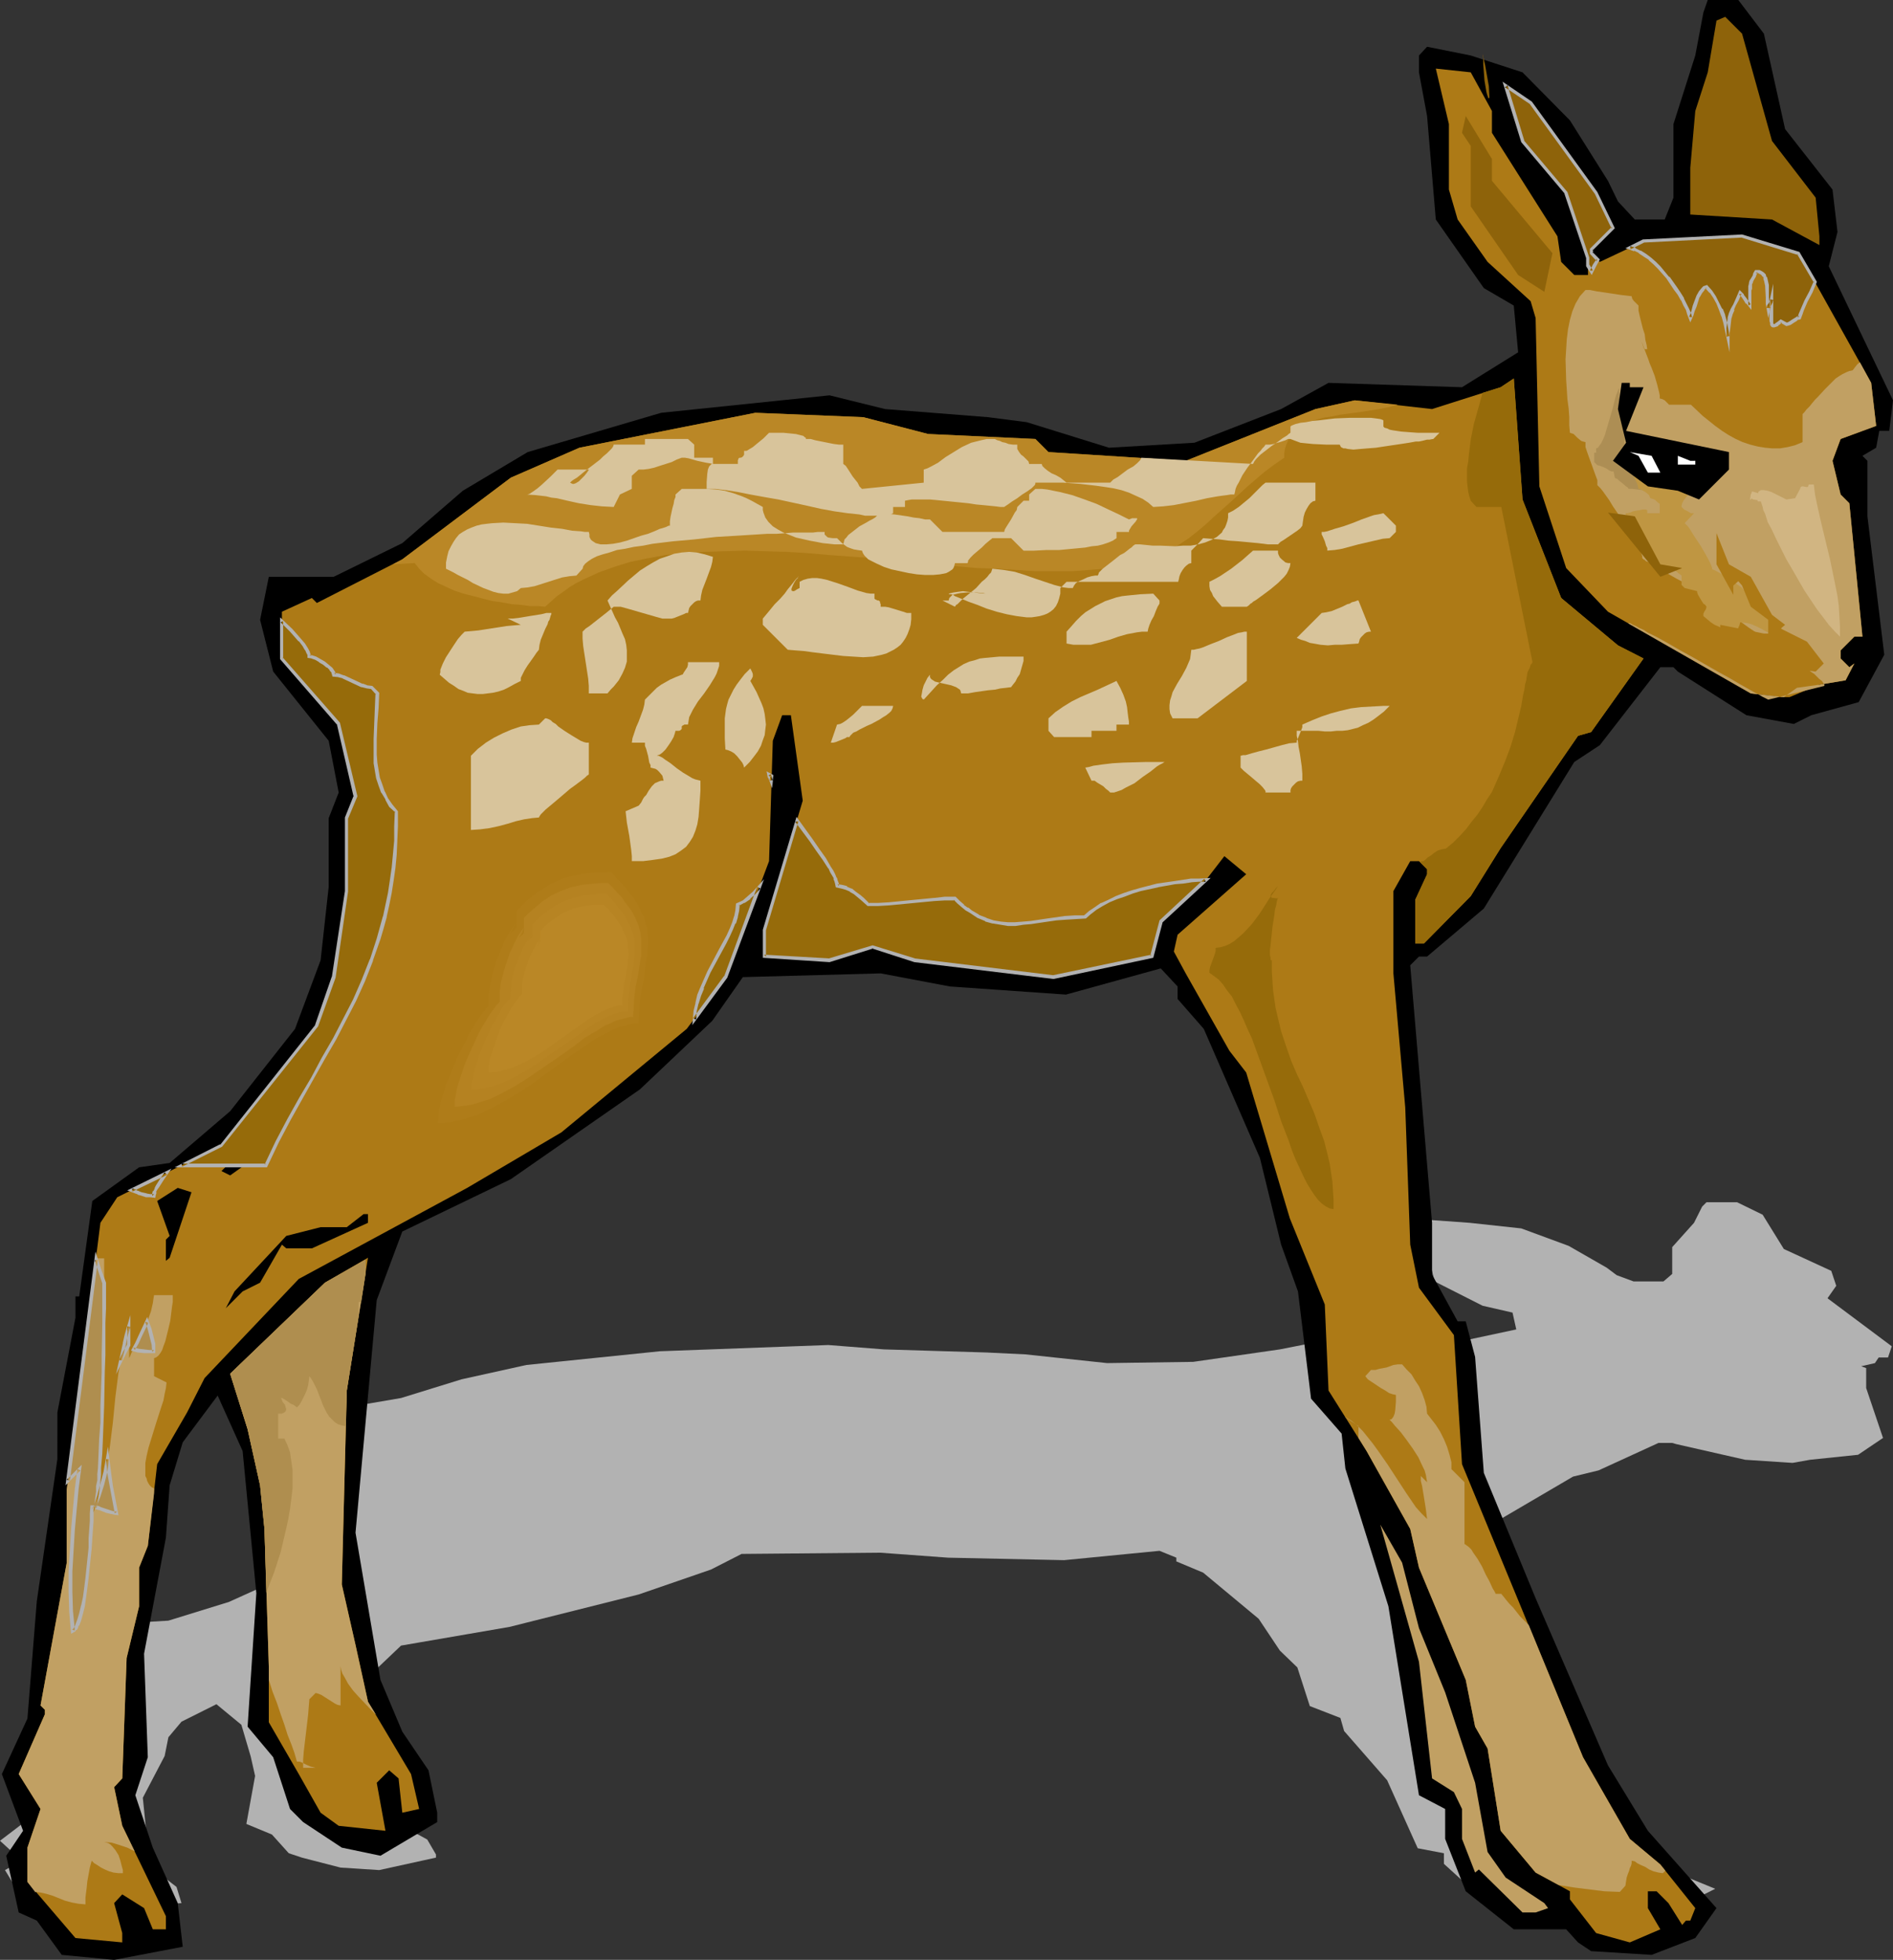
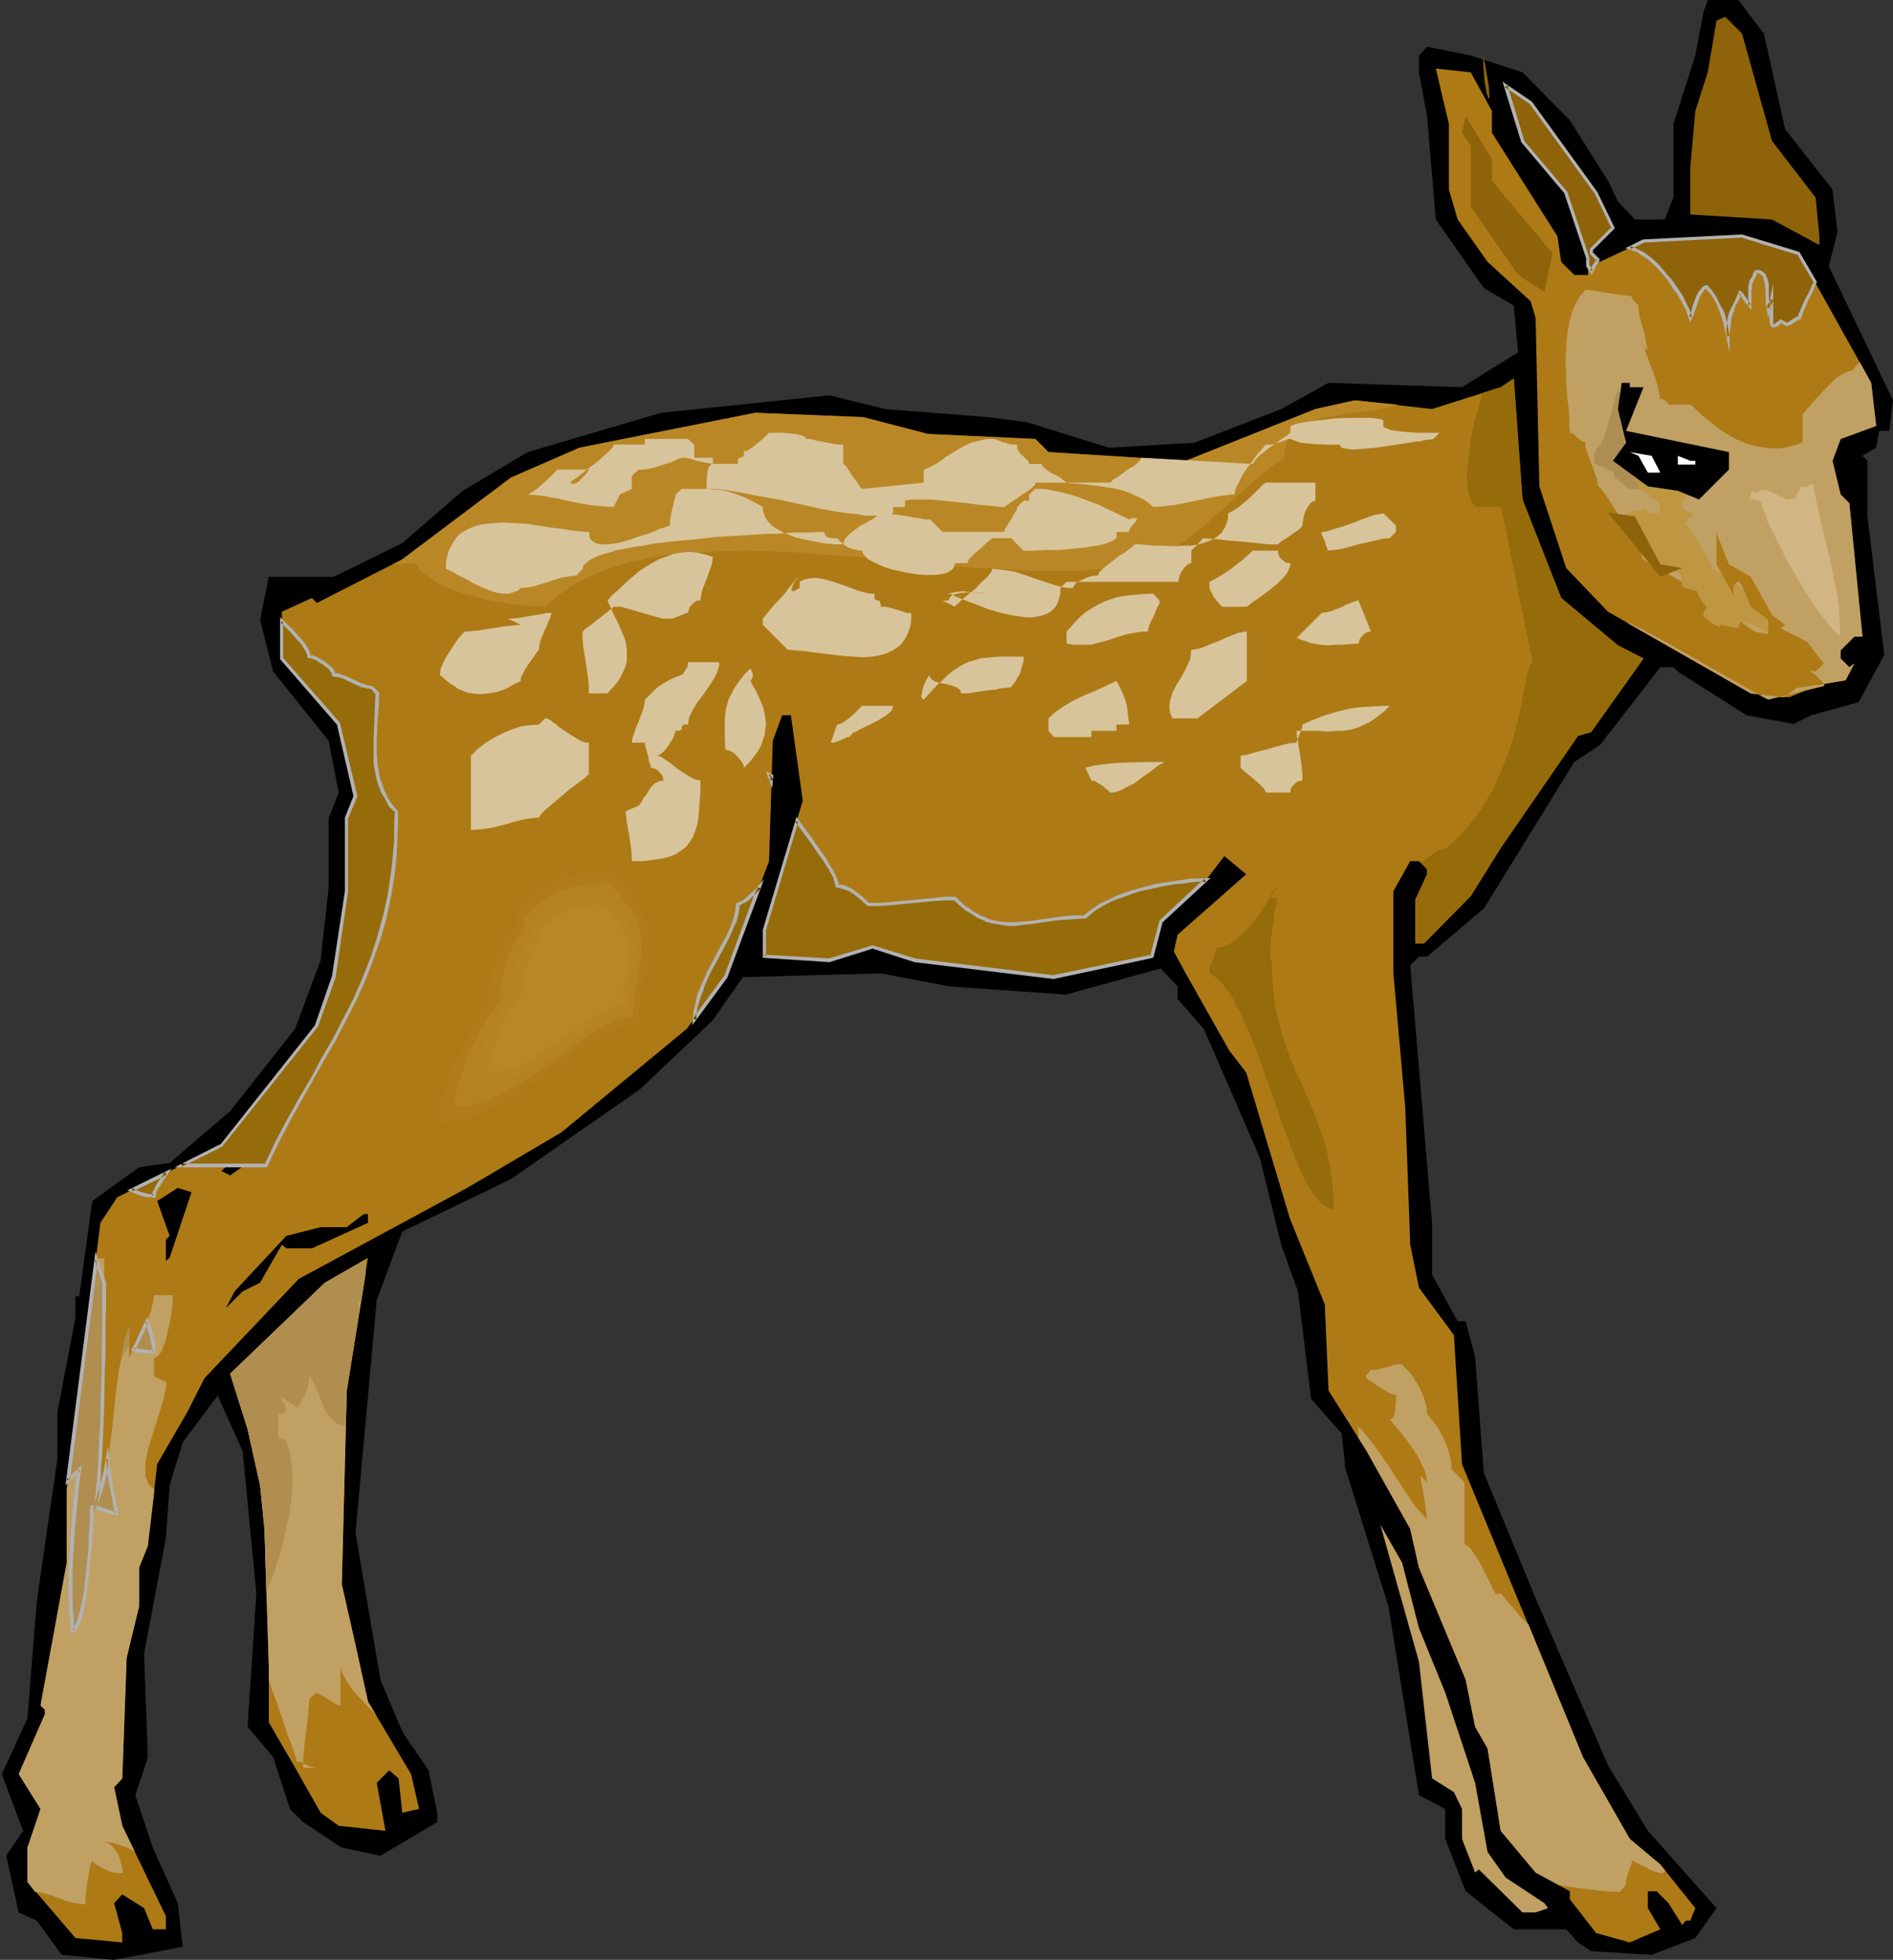
<svg xmlns="http://www.w3.org/2000/svg" xmlns:ns1="http://sodipodi.sourceforge.net/DTD/sodipodi-0.dtd" xmlns:ns2="http://www.inkscape.org/namespaces/inkscape" version="1.0" width="129.766mm" height="134.377mm" id="svg66" ns1:docname="Fawn 4.wmf">
  <rect width="100%" height="100%" fill="#333333" stroke="none" />
  <ns1:namedview id="namedview66" pagecolor="#ffffff" bordercolor="#000000" borderopacity="0.25" ns2:showpageshadow="2" ns2:pageopacity="0.0" ns2:pagecheckerboard="0" ns2:deskcolor="#d1d1d1" ns2:document-units="mm" />
  <defs id="defs1">
    <pattern id="WMFhbasepattern" patternUnits="userSpaceOnUse" width="6" height="6" x="0" y="0" />
  </defs>
-   <path style="fill:#b2b2b2;fill-opacity:1;fill-rule:evenodd;stroke:none" d="m 456.681,314.78 5.494,8.888 12.282,5.656 1.293,3.878 -2.262,3.232 16.645,12.443 -0.97,2.909 h -2.424 l -0.97,1.454 -3.555,0.808 1.293,0.485 v 5.171 l 4.363,12.927 -6.464,4.363 -12.443,1.293 -4.525,0.808 -12.282,-0.808 -17.776,-4.04 -1.131,-0.323 h -3.555 l -15.514,7.11 -6.626,1.616 -23.432,13.735 -14.706,4.363 h -2.101 l -2.262,0.808 5.656,24.077 v 4.848 l 6.464,4.363 h 2.262 l 2.424,3.232 2.262,10.827 13.413,11.635 18.746,15.674 10.342,5.979 17.776,7.272 -5.494,2.747 -11.312,1.778 -15.675,-0.485 -3.394,-0.646 -3.232,-1.454 h -13.413 l -12.443,-3.555 -5.333,-4.848 v -2.747 l -6.787,-1.293 -7.918,-17.613 -11.15,-12.766 -0.97,-3.393 -7.918,-3.07 -3.232,-10.019 -4.525,-4.363 -5.494,-8.241 -14.382,-11.958 -6.949,-2.909 v -0.97 l -4.363,-1.778 -24.725,2.424 -30.058,-0.646 -17.614,-1.293 -35.875,0.323 -7.918,4.04 -18.746,6.464 -33.451,8.403 -28.118,4.848 -6.626,6.302 -5.656,21.815 6.626,13.735 5.656,4.686 6.787,3.717 2.262,3.878 v 0.808 l -14.706,3.232 -10.019,-0.646 -10.019,-2.585 -3.394,-1.131 -4.363,-4.848 -6.626,-2.747 2.262,-12.443 -1.131,-5.009 -2.424,-8.241 -6.464,-5.333 -9.05,4.525 -3.394,4.04 -0.97,4.848 -5.656,10.827 0.97,9.534 -3.07,3.555 4.363,5.009 6.464,5.009 1.293,4.201 -17.776,1.131 -13.574,-0.323 -6.464,-3.232 -4.686,-0.808 -3.232,-5.333 4.363,-2.424 L 0,477.017 l 6.787,-5.171 2.424,-10.988 5.333,-13.089 v -4.525 l 4.686,-8.726 v -2.101 h 0.97 l 3.394,-8.888 12.12,-3.07 7.918,-0.485 15.675,-4.848 16.806,-7.595 6.626,-6.464 2.101,-6.787 v -6.464 l 2.424,-2.262 -2.424,-4.848 -14.382,-6.464 -3.394,-4.848 2.262,-4.04 h 16.645 l 17.938,-3.07 15.675,-4.848 16.806,-3.717 34.582,-3.555 43.632,-1.616 14.382,1.131 26.664,0.808 10.019,0.485 21.17,2.262 22.301,-0.323 22.462,-3.232 12.282,-2.424 34.582,0.323 14.382,-3.07 -0.97,-4.363 -7.757,-1.778 -12.443,-6.302 -2.262,-9.534 -2.101,-4.201 v -1.454 l 2.101,-0.808 11.312,0.808 13.413,1.454 12.282,4.525 9.858,5.656 2.586,1.939 4.363,1.616 h 7.757 l 2.262,-1.939 v -6.948 l 5.656,-6.302 2.101,-4.201 1.131,-1.131 h 7.918 z" id="path1" />
  <path style="fill:#000000;fill-opacity:1;fill-rule:evenodd;stroke:none" d="m 457.004,8.726 5.494,24.723 12.282,15.674 1.293,10.988 -2.262,8.888 16.645,34.742 -0.97,7.918 h -2.586 l -0.808,4.363 -3.555,2.101 1.293,1.293 v 14.382 l 4.363,35.873 -6.626,12.281 -12.282,3.393 -4.525,2.262 -12.282,-2.262 -17.776,-11.311 -1.131,-1.131 h -3.394 l -15.675,20.199 -6.626,4.363 -23.432,37.974 -14.706,12.443 h -2.101 l -2.262,2.262 5.656,66.737 v 13.412 l 6.626,12.119 h 2.101 l 2.424,9.211 2.262,30.056 13.413,32.48 18.746,43.306 10.342,16.967 17.776,20.037 -5.494,7.756 -11.312,4.363 -15.675,-0.97 -3.394,-2.262 -3.07,-3.393 h -13.574 l -12.443,-9.857 -5.333,-13.574 v -7.756 l -6.787,-3.555 -7.918,-48.962 -11.15,-35.712 -0.97,-9.049 -7.918,-9.049 -3.394,-27.794 -4.363,-12.119 -5.494,-22.461 -14.544,-33.449 -6.787,-7.756 v -3.232 l -4.363,-4.686 -24.563,6.787 -30.058,-2.101 -17.938,-3.393 -35.714,0.97 -7.918,11.311 -18.746,17.775 -33.451,23.269 -28.118,13.574 -6.626,17.775 -5.494,60.274 6.464,38.136 5.656,13.412 6.787,10.019 2.262,10.988 v 2.424 l -14.706,8.726 -10.019,-2.101 -10.019,-6.625 -3.394,-3.393 -4.363,-13.412 -6.626,-7.918 2.262,-34.581 -1.293,-13.412 -2.262,-23.431 -6.464,-14.382 -9.05,12.119 -3.394,11.15 -0.97,13.574 -5.656,30.056 0.97,26.824 -3.232,9.857 4.525,13.574 6.464,14.382 1.293,11.311 -17.776,3.393 -13.574,-1.293 -6.464,-8.888 -4.686,-2.101 -3.232,-14.705 4.363,-6.464 -5.494,-14.705 6.626,-14.382 2.424,-30.379 5.333,-36.843 V 366.004 l 4.686,-24.562 v -5.494 h 0.97 l 3.394,-24.723 12.12,-8.726 7.918,-1.131 15.675,-13.412 16.806,-21.33 6.626,-17.775 2.101,-19.068 v -17.775 l 2.586,-6.625 -2.586,-13.412 -14.382,-17.937 -3.394,-13.412 2.262,-11.15 h 16.806 l 17.776,-8.726 15.675,-13.574 16.806,-10.019 34.582,-10.18 43.632,-4.525 14.382,3.555 26.664,2.101 10.019,1.293 21.331,6.625 22.139,-1.293 22.462,-8.726 12.282,-6.787 34.582,1.131 14.544,-9.049 -1.131,-12.119 -7.757,-4.525 -12.443,-17.775 -2.262,-26.824 -2.101,-11.311 v -4.363 l 2.101,-2.262 11.312,2.262 13.413,4.363 12.282,12.443 9.858,15.674 2.586,5.333 4.363,4.686 h 7.757 l 2.262,-5.656 V 32.157 L 439.228,14.382 441.329,3.232 442.46,0 h 7.918 z" id="path2" />
  <path style="fill:#8e630a;fill-opacity:1;fill-rule:evenodd;stroke:none" d="m 459.105,36.52 11.312,14.705 0.97,10.019 v 2.262 l -12.282,-6.625 -21.17,-1.293 V 43.468 l 1.293,-14.705 3.232,-10.019 2.262,-13.412 2.262,-0.97 4.363,4.363 z" id="path3" />
  <path style="fill:#ad7a16;fill-opacity:1;fill-rule:evenodd;stroke:none" d="m 386.547,28.763 v 5.656 l 16.968,26.824 0.97,6.625 3.394,3.393 h 3.555 v -4.363 l -5.656,-16.967 -11.312,-13.412 -4.363,-14.382 6.464,4.525 16.968,23.269 4.363,9.211 -5.656,5.494 v 0.97 l 2.262,2.262 11.312,-5.333 25.533,-1.293 14.706,4.363 18.746,33.611 1.293,11.15 -9.211,3.393 -2.101,5.656 2.101,8.726 2.262,2.262 3.394,34.581 h -2.101 l -3.555,3.555 v 2.101 l 2.262,2.262 1.293,-0.97 -2.262,4.363 -6.787,1.131 -7.757,3.232 h -2.262 l -7.757,-0.97 -37.006,-21.168 -10.827,-11.311 -6.949,-21.168 -0.97,-43.63 -1.293,-4.363 L 385.416,67.868 377.659,56.88 375.396,49.124 V 32.157 l -3.394,-14.382 9.05,0.97 z" id="path4" />
  <path style="fill:#c1a063;fill-opacity:1;fill-rule:evenodd;stroke:none" d="m 425.169,88.067 0.162,0.485 0.323,0.808 0.646,1.778 0.808,2.101 0.323,0.97 0.485,1.131 0.808,2.101 0.646,2.262 0.485,1.939 0.162,0.808 v 0.808 l 0.646,0.162 0.646,0.323 0.485,0.485 0.646,0.646 h 5.656 l 3.07,2.909 1.616,1.293 1.616,1.293 1.778,1.293 1.778,1.131 1.778,0.97 1.778,0.808 1.939,0.646 1.939,0.485 1.939,0.323 1.778,0.162 h 2.101 l 1.939,-0.323 1.939,-0.485 1.939,-0.808 v -5.656 -1.616 l 0.485,-0.485 0.485,-0.646 0.808,-0.808 0.646,-0.808 0.808,-0.97 0.808,-0.808 1.778,-1.939 1.778,-1.778 0.97,-0.97 0.97,-0.646 0.808,-0.485 0.97,-0.485 0.808,-0.323 0.808,-0.162 v 0 l 0.162,-0.162 0.485,-0.646 0.646,-0.808 0.646,-0.485 v 0 l 2.909,5.333 1.293,11.15 -9.211,3.393 -2.101,5.656 2.101,8.726 2.262,2.262 3.394,34.581 h -2.101 l -3.555,3.555 v 2.101 l 2.262,2.262 1.293,-0.97 -2.262,4.363 -6.787,1.131 -5.818,0.808 -3.394,2.424 -8.565,-0.97 -31.674,-18.098 v -0.162 h 0.162 l 0.485,0.162 0.485,0.323 0.808,0.323 0.808,0.485 1.131,0.485 0.97,0.646 1.293,0.646 1.293,0.646 2.909,1.616 3.07,1.778 3.232,1.778 6.464,3.717 3.232,1.778 2.747,1.616 1.454,0.808 1.131,0.646 1.131,0.646 0.97,0.485 0.808,0.485 0.646,0.323 0.646,0.323 0.323,0.162 14.544,-3.555 v -0.323 l -0.323,-0.485 -0.323,-0.485 -0.646,-0.485 -0.646,-0.646 -0.646,-0.646 -0.97,-0.646 -0.97,-0.808 -2.101,-1.616 -2.424,-1.778 -2.586,-1.778 -2.747,-1.939 -5.333,-3.555 -2.424,-1.778 -2.262,-1.454 -1.131,-0.808 -0.808,-0.646 -0.808,-0.646 -0.808,-0.646 -0.485,-0.323 -0.485,-0.485 -0.323,-0.323 -0.162,-0.323 v -0.162 l -0.162,-0.162 -0.323,-0.162 -0.485,-0.162 -0.323,-0.323 -1.131,-0.646 -1.454,-0.808 -1.616,-0.97 -3.394,-1.778 -3.394,-1.939 -1.616,-0.808 -1.293,-0.97 -1.131,-0.646 -0.485,-0.162 -0.323,-0.323 -0.323,-0.162 -0.162,-0.162 -0.162,-0.162 v -0.162 -0.323 l -0.323,-0.97 -0.646,-1.131 -0.646,-1.293 -0.808,-1.454 -0.97,-1.616 -2.101,-3.393 -2.101,-3.07 -0.97,-1.616 -0.808,-1.131 -0.808,-1.131 -0.646,-0.808 -0.323,-0.323 -0.162,-0.162 -0.162,-0.162 -0.162,-0.162 v -1.293 l -0.485,-1.293 -2.101,-5.817 -0.485,-1.454 v -1.293 l -0.646,-0.162 -0.485,-0.162 -0.97,-0.808 -0.97,-0.97 -0.485,-0.162 -0.485,-0.162 -0.162,-1.939 v -2.101 l -0.162,-2.262 -0.323,-2.424 -0.323,-5.009 -0.162,-5.333 0.162,-2.585 0.162,-2.585 0.323,-2.585 0.485,-2.424 0.646,-2.262 0.808,-1.939 1.131,-1.939 1.454,-1.616 h 1.131 l 1.616,0.323 3.232,0.485 3.232,0.485 1.454,0.162 1.293,0.162 0.162,0.646 0.323,0.485 1.293,1.293 v 1.293 l 0.323,1.454 0.808,3.232 0.485,1.454 0.162,1.454 0.323,1.293 0.162,1.131 h -0.808 z" id="path5" />
  <path style="fill:#ad8e54;fill-opacity:1;fill-rule:evenodd;stroke:none" d="m 420.321,103.257 0.323,2.101 0.323,2.101 v 1.939 1.939 l -0.162,7.595 v 0.162 l 0.162,0.323 0.162,0.485 v 0.323 h 0.323 l 0.162,0.162 1.131,0.97 0.485,0.485 20.846,0.323 v 0.485 l -0.162,0.485 -0.323,0.485 -0.323,0.162 v 0.646 l -0.162,0.646 -0.162,0.485 -0.323,0.485 -0.97,0.646 -0.97,0.646 -1.454,0.323 -1.454,0.162 -1.778,0.162 -1.616,-0.162 -3.717,-0.162 -3.555,-0.485 -1.616,-0.162 -1.293,-0.162 -1.293,-0.162 h -0.97 l -0.162,-0.323 -0.485,-0.323 -1.131,-0.97 -0.646,-0.485 -0.485,-0.485 -0.485,-0.162 -0.162,-0.162 -0.162,-0.808 -0.162,-0.808 h -0.485 l -0.485,-0.162 -0.97,-0.646 -1.131,-0.485 -0.485,-0.162 -0.646,-0.162 -0.808,-0.808 v -2.424 h 0.485 v -1.131 l 0.485,-0.162 0.323,-0.485 0.485,-0.646 0.485,-0.97 0.485,-1.131 0.323,-1.131 0.808,-2.747 0.808,-2.747 0.323,-1.293 0.323,-1.293 0.323,-1.131 0.323,-0.808 0.323,-0.808 0.162,-0.323 v 2.424 h 0.162 l 0.162,0.162 0.485,0.323 0.162,0.162 v 0 0 z" id="path6" />
  <path style="fill:#bf9642;fill-opacity:1;fill-rule:evenodd;stroke:none" d="m 436.481,135.575 0.323,0.323 0.485,0.485 0.485,0.646 0.485,0.808 1.131,1.778 1.293,1.939 1.131,1.939 0.97,1.778 0.323,0.646 0.323,0.808 0.162,0.485 v 0.323 l 0.485,0.162 0.646,0.323 1.454,0.808 1.616,1.131 1.778,1.131 1.616,1.131 1.293,1.293 0.646,0.485 0.485,0.646 0.323,0.485 0.162,0.485 h 0.646 l 0.485,0.162 1.131,0.646 0.97,0.97 0.97,1.131 0.97,1.131 0.808,0.97 0.646,0.97 0.323,0.162 0.323,0.162 0.162,0.323 v 0.485 l 0.162,0.485 0.162,0.485 0.323,1.131 v 1.293 l -1.454,-0.646 -1.454,-0.808 -1.293,-0.808 -1.454,-0.808 -1.293,-0.646 -1.454,-0.646 -1.293,-0.323 -1.616,-0.162 -0.162,0.646 -0.485,1.131 -0.162,0.646 -1.131,-0.162 -1.131,-0.162 -1.293,-0.323 -1.131,-0.646 -1.131,-0.485 -0.97,-0.646 -0.97,-0.808 -0.97,-0.808 v -0.646 l 0.323,-0.646 0.323,-0.485 0.162,-0.646 -0.323,-0.485 -0.485,-0.323 -0.808,-1.293 -0.646,-1.131 -0.162,-0.485 v -0.323 l -3.232,-0.808 -0.808,-0.808 v -2.424 l -0.646,-0.485 -0.808,-0.646 -0.97,-0.323 -0.97,-0.323 -1.939,-0.485 -1.939,-0.162 -0.162,-0.646 -0.808,-1.454 -0.485,-0.97 -1.131,-1.778 -1.293,-1.939 -1.293,-1.939 -0.97,-1.939 -0.485,-0.808 -0.323,-0.808 -0.162,-0.808 -0.162,-0.646 h 0.485 l 0.646,-0.162 0.808,-0.323 0.808,-0.162 0.97,-0.162 0.808,-0.162 h 0.646 l 0.485,0.162 v 0.808 h 3.232 v -2.424 l -0.646,-0.485 -0.485,-0.485 -0.646,-0.323 -0.646,-0.162 -0.162,-0.323 -0.162,-0.485 -0.97,-0.808 -1.131,-0.646 -0.323,-0.162 h -0.323 l -0.162,-0.808 -0.323,-0.808 -0.808,-1.778 -0.485,-0.97 -0.323,-0.646 -0.323,-0.485 -0.162,-0.162 v 0 -0.808 -0.808 l 0.485,0.162 0.646,0.323 0.808,0.646 0.808,0.485 0.808,0.808 0.646,0.646 0.485,0.485 v 0.162 l 0.162,0.162 1.616,0.162 1.778,0.162 3.878,0.323 1.939,0.162 h 1.939 l 1.778,-0.323 1.616,-0.485 -0.162,0.646 -0.323,0.646 -0.162,0.646 -0.162,0.485 -0.808,0.97 -0.808,0.808 h -0.646 l -0.485,0.485 -0.646,0.485 -0.485,0.646 -0.485,0.646 -0.323,0.646 -0.162,0.646 v 0.323 l 0.646,0.646 0.97,0.485 0.808,0.485 h 0.808 z" id="path7" />
  <path style="fill:#8e630a;fill-opacity:1;fill-rule:evenodd;stroke:none" d="m 386.547,46.861 15.675,18.745 -2.101,10.019 -6.787,-4.363 -12.282,-17.775 V 37.812 l -2.262,-3.393 0.97,-4.363 6.787,11.15 z" id="path8" />
  <path style="fill:#ad7a16;fill-opacity:1;fill-rule:evenodd;stroke:none" d="m 404.484,154.966 14.706,12.281 6.626,3.393 -13.574,19.068 -3.394,0.97 -20.038,29.086 -7.757,12.443 -12.12,12.281 h -2.262 v -11.311 l 3.07,-6.625 v -1.293 l -2.101,-2.101 h -2.262 l -4.363,7.756 v 21.33 l 3.07,34.742 1.293,35.55 2.262,11.15 9.05,12.281 2.101,33.449 31.35,75.948 12.12,21.168 7.918,6.625 4.525,5.656 4.525,5.656 -1.293,3.232 h -1.131 l -0.97,1.131 -3.555,-5.656 -3.07,-3.07 h -2.262 v 4.363 l 3.232,5.494 -7.918,3.393 -8.726,-2.424 -6.787,-8.726 v -2.101 l -8.888,-4.848 -9.05,-10.827 -3.394,-21.33 -3.232,-5.656 -2.424,-12.119 -12.12,-29.086 -2.262,-10.019 -11.312,-20.199 -9.858,-15.674 -0.97,-22.3 -9.05,-22.3 -11.312,-37.812 -4.363,-5.656 -11.312,-20.037 -3.07,-5.656 0.97,-4.363 17.776,-15.674 -5.656,-4.686 -4.363,5.656 -12.12,11.311 -2.262,9.049 -25.533,5.333 -36.037,-4.363 -10.827,-3.393 -11.15,3.393 -16.968,-0.97 v -6.948 l 10.019,-33.449 -3.07,-22.138 h -2.262 l -2.424,6.625 -0.97,31.187 -11.312,30.056 -10.019,13.412 -32.482,26.824 -24.402,14.382 -43.632,23.592 -24.402,25.693 -4.525,8.888 -7.757,13.412 -2.424,21.168 -2.262,5.656 v 10.019 l -3.232,13.412 -1.131,31.187 -2.101,2.262 2.101,10.019 11.312,23.431 v 3.393 h -3.394 l -2.262,-5.494 -5.656,-3.555 -2.101,2.262 2.101,7.756 v 2.424 L 19.554,502.226 7.11,487.682 v -8.888 l 3.394,-10.019 -5.656,-9.049 6.787,-15.513 v -1.131 l -1.131,-1.131 6.787,-37.004 v -18.906 l 8.726,-69.161 4.363,-6.625 26.987,-13.412 24.725,-31.026 4.363,-12.604 3.394,-22.3 v -18.906 l 2.262,-5.656 -4.363,-18.745 -14.706,-16.967 v -12.119 l 7.757,-3.555 1.293,1.293 22.139,-11.311 28.118,-21.168 17.776,-7.756 45.571,-9.049 27.957,1.131 16.806,4.363 27.795,1.293 3.394,3.393 35.552,2.262 33.613,-13.412 10.181,-2.262 20.038,2.262 17.776,-5.656 3.394,-2.262 2.262,31.349 z" id="path9" />
  <path style="fill:#ba8726;fill-opacity:1;fill-rule:evenodd;stroke:none" d="m 101.808,146.24 2.747,-0.162 2.909,-0.162 1.131,1.454 1.293,1.293 1.778,1.293 1.778,1.131 2.101,0.97 2.101,0.97 2.424,0.808 2.586,0.646 2.424,0.646 2.586,0.646 2.424,0.323 2.586,0.485 2.262,0.162 2.424,0.323 h 2.101 l 1.778,0.162 1.616,-1.454 1.454,-1.293 1.616,-1.131 1.778,-1.293 1.616,-0.97 1.939,-0.97 3.878,-1.778 4.04,-1.454 4.202,-1.293 4.686,-0.97 4.525,-0.808 4.848,-0.485 5.01,-0.323 5.171,-0.162 5.333,-0.162 5.333,0.162 5.333,0.162 5.494,0.323 5.494,0.485 11.15,0.808 11.15,0.97 10.827,1.131 5.333,0.485 5.171,0.162 5.01,0.323 5.01,0.323 h 4.848 4.686 l 4.363,-0.323 4.202,-0.323 3.878,-0.646 3.878,-0.808 3.232,-0.97 2.909,-1.131 2.747,-1.293 2.586,-1.454 2.424,-1.616 2.262,-1.778 2.101,-1.778 2.101,-1.939 4.363,-3.878 4.202,-3.878 2.262,-1.939 2.262,-1.939 2.586,-1.939 2.586,-1.778 v -1.131 l 0.162,-1.131 0.323,-0.97 0.323,-0.808 0.323,-0.808 0.485,-0.808 0.485,-0.808 0.646,-0.485 1.454,-1.131 1.778,-0.808 1.778,-0.808 2.262,-0.646 2.101,-0.323 2.424,-0.485 2.424,-0.323 2.424,-0.323 5.171,-0.808 2.424,-0.485 2.424,-0.646 -11.15,-1.131 -10.181,2.262 -33.613,13.412 -35.552,-2.262 -3.394,-3.393 -27.795,-1.293 -16.806,-4.363 -27.957,-1.131 -45.571,9.049 -17.776,7.756 -28.118,21.168 z" id="path10" />
  <path style="fill:#c1a063;fill-opacity:1;fill-rule:evenodd;stroke:none" d="m 26.987,326.091 v 8.564 2.101 4.848 l -0.162,2.585 v 5.656 l -0.162,5.817 v 5.817 l -0.323,5.817 -0.162,5.656 -0.162,2.585 v 2.585 l -0.323,2.424 v 2.262 l -0.162,1.939 -0.323,1.778 -0.162,1.616 -0.162,1.454 -0.323,1.131 -0.162,0.808 -0.323,0.485 -0.323,0.162 1.131,-2.585 0.97,-2.585 0.808,-2.909 0.646,-2.909 0.646,-3.07 0.485,-3.07 0.808,-6.464 0.646,-6.625 0.808,-6.302 0.646,-3.232 0.485,-2.909 0.646,-2.909 0.97,-2.909 v 8.241 l 0.323,-0.646 0.323,-0.808 0.97,-1.778 1.131,-2.101 0.97,-2.262 1.131,-2.262 0.808,-2.262 0.485,-2.101 0.162,-1.131 0.162,-0.97 h 4.848 v 0.808 0.97 l -0.162,0.97 -0.162,1.293 -0.323,2.585 -0.646,2.747 -0.646,2.585 -0.485,1.293 -0.323,0.97 -0.485,0.808 -0.485,0.646 -0.646,0.485 -0.485,0.162 v 4.686 l 3.232,1.616 -0.162,1.454 -0.323,1.454 -0.323,1.778 -0.646,1.939 -1.293,4.04 -1.293,4.201 -0.646,2.101 -0.485,2.101 -0.323,1.778 v 1.939 1.454 l 0.323,0.646 0.162,0.646 0.323,0.646 0.323,0.485 0.485,0.485 0.646,0.323 v 1.293 l -1.616,13.574 -2.262,5.656 v 10.019 l -3.232,13.412 -1.131,31.187 -2.101,2.262 2.101,10.019 3.232,6.625 -1.939,-0.97 -1.939,-0.646 -2.101,-0.646 -1.939,-0.162 0.646,0.162 0.485,0.162 0.485,0.323 0.485,0.485 0.808,0.97 0.808,1.293 0.485,1.454 0.323,1.293 0.323,1.131 v 0.485 0.323 h -1.131 l -1.293,-0.162 -1.131,-0.323 -1.131,-0.485 -0.97,-0.485 -0.97,-0.646 -0.808,-0.485 -0.646,-0.646 -0.485,1.778 -0.323,1.778 -0.323,1.778 -0.162,1.616 -0.162,1.293 -0.162,1.293 v 1.778 l -1.778,-0.162 -1.778,-0.323 -1.778,-0.485 -1.616,-0.646 -1.616,-0.646 -1.616,-0.485 -1.454,-0.323 -1.293,-0.162 v 0.162 L 7.11,487.682 v -8.888 l 3.394,-10.019 -5.656,-9.049 6.787,-15.513 v -1.131 l -1.131,-1.131 6.787,-37.004 v -18.906 l 7.595,-59.95 z" id="path11" />
  <path style="fill:#000000;fill-opacity:1;fill-rule:evenodd;stroke:none" d="m 422.26,100.348 h 3.555 l -4.525,11.311 26.664,5.494 v 4.525 l -7.757,7.756 -5.494,-2.262 -7.757,-1.131 -9.05,-6.625 3.394,-4.686 -2.101,-8.726 0.97,-6.787 h 2.101 z" id="path12" />
  <path style="fill:#ffffff;fill-opacity:1;fill-rule:evenodd;stroke:none" d="m 430.179,122.486 h -3.232 l -2.424,-4.363 -2.262,-0.97 5.656,0.97 z" id="path13" />
  <path style="fill:#ffffff;fill-opacity:1;fill-rule:evenodd;stroke:none" d="m 439.228,119.416 v 0.97 h -4.525 v -2.262 l 3.232,1.293 z" id="path14" />
  <path style="fill:#8e630a;fill-opacity:1;fill-rule:evenodd;stroke:none" d="m 430.179,146.24 5.656,0.97 -5.656,2.262 -13.574,-16.644 6.949,0.97 z" id="path15" />
  <path style="fill:#ad7a16;fill-opacity:1;fill-rule:evenodd;stroke:none" d="m 453.611,149.472 5.494,9.857 3.394,2.585 -1.131,0.97 6.787,3.393 4.363,5.656 -2.101,2.101 -9.05,-1.131 -4.363,-4.363 -11.312,-3.555 v -3.07 l 11.312,2.262 h 1.131 v -3.555 l -4.525,-3.393 -2.262,-5.494 -0.97,-1.131 -1.293,1.131 v 2.424 l -4.363,-7.918 v -8.08 l 3.232,8.08 z" id="path16" />
  <path style="fill:#000000;fill-opacity:1;fill-rule:evenodd;stroke:none" d="m 64.155,301.368 -4.525,3.232 -2.262,-1.131 14.706,-14.382 h 2.101 z" id="path17" />
  <path style="fill:#000000;fill-opacity:1;fill-rule:evenodd;stroke:none" d="m 43.955,325.929 -0.97,0.808 v -5.494 l 0.97,-0.97 -3.232,-9.049 5.333,-3.393 3.555,1.131 z" id="path18" />
  <path style="fill:#000000;fill-opacity:1;fill-rule:evenodd;stroke:none" d="m 95.344,316.88 -14.544,6.625 h -6.626 l -1.131,-0.97 -5.656,9.857 -4.525,2.262 -4.363,4.363 2.262,-4.363 13.413,-14.382 8.888,-2.262 h 6.787 l 4.363,-3.393 h 1.131 z" id="path19" />
  <path style="fill:#ad7a16;fill-opacity:1;fill-rule:evenodd;stroke:none" d="m 88.557,410.603 3.555,15.674 3.232,14.705 11.15,18.745 2.101,9.049 -4.363,0.97 -0.97,-8.888 -2.424,-2.101 -3.232,3.232 2.262,12.443 -12.12,-1.293 -4.686,-3.393 -5.656,-10.019 -7.757,-13.412 v -14.382 l -1.131,-35.712 -1.131,-11.311 -3.232,-14.543 -4.525,-14.382 24.563,-23.592 11.15,-6.464 -5.494,34.419 z" id="path20" />
  <path style="fill:#c1a063;fill-opacity:1;fill-rule:evenodd;stroke:none" d="m 367.64,421.915 6.787,16.644 7.757,23.431 3.232,17.937 4.686,6.625 10.019,6.625 0.97,1.293 -3.232,1.131 h -3.394 l -11.312,-11.15 -0.97,0.808 -3.394,-8.726 v -7.756 l -2.101,-4.363 -5.656,-3.555 -3.394,-30.218 -10.019,-35.55 5.656,9.857 z" id="path21" />
  <path style="fill:#d1b582;fill-opacity:1;fill-rule:evenodd;stroke:none" d="m 453.934,129.111 v 0.162 l 0.323,0.162 0.97,0.162 h 0.162 v 0.323 h 0.808 l 0.485,1.454 0.162,0.808 0.485,0.97 0.646,2.101 1.131,2.101 1.131,2.424 1.293,2.585 1.293,2.585 1.616,2.747 3.07,5.333 1.616,2.424 1.616,2.424 1.616,2.101 1.454,1.939 1.616,1.778 0.646,0.646 0.646,0.646 v -2.747 l -0.323,-5.333 -0.323,-2.424 -0.97,-4.848 -0.97,-4.686 -1.131,-4.686 -1.131,-4.686 -1.131,-5.009 -0.485,-2.424 -0.323,-2.585 h -1.293 l -0.162,0.485 -0.162,0.162 h -0.323 l -0.808,-0.162 h -0.323 l -0.323,0.162 -0.162,0.485 -1.293,2.424 -2.262,0.323 -1.293,-0.646 -1.293,-0.646 -1.293,-0.646 -0.97,-0.323 -0.97,-0.162 h -0.808 l -0.485,0.323 -0.162,0.162 v 0.323 l -1.616,-0.485 -0.162,0.485 -0.162,0.323 -0.162,0.97 v 0.323 0.162 l 0.162,-0.162 0.162,-0.162 z" id="path22" />
  <path style="fill:#8e630a;fill-opacity:1;fill-rule:evenodd;stroke:none" d="m 385.9,25.208 -0.162,-2.909 -0.485,-2.747 -0.485,-2.747 -0.646,-2.747 v 0.323 l 0.162,0.646 v 0.646 0.97 l 0.162,2.101 0.162,2.101 0.323,1.939 0.162,0.97 0.162,0.646 0.162,0.485 0.162,0.485 0.162,0.162 z" id="path23" />
  <path style="fill:#8e630a;fill-opacity:1;fill-rule:evenodd;stroke:none" d="m 422.26,64.152 1.293,0.485 1.293,0.646 1.293,0.808 1.293,0.97 1.293,1.131 1.131,1.131 2.262,2.747 2.101,2.747 0.808,1.293 0.808,1.454 0.808,1.293 0.485,1.293 0.485,1.131 0.485,1.131 0.162,-0.808 0.323,-0.97 0.485,-1.293 0.808,-2.585 0.646,-0.97 0.808,-0.97 0.323,-0.323 0.485,-0.162 1.131,1.293 0.97,1.293 0.808,1.616 0.808,1.616 0.646,1.778 0.485,1.778 0.808,3.555 v -1.131 -0.808 l 0.162,-1.616 0.162,-1.293 0.323,-1.131 0.485,-1.131 0.485,-1.131 0.646,-1.454 0.808,-1.616 0.646,0.646 0.646,0.97 0.646,0.808 0.485,0.808 v -3.878 l 0.162,-0.485 v -0.646 l 0.162,-0.646 0.162,-0.485 0.323,-0.646 0.323,-0.808 0.323,-0.485 0.323,-0.808 0.646,0.162 0.485,0.162 0.485,0.323 0.323,0.485 0.323,0.485 0.162,0.646 0.323,1.293 0.162,3.232 v 1.454 l 0.162,1.454 0.162,-0.646 0.323,-0.485 0.162,-0.646 0.162,-0.646 v 1.939 1.778 1.939 0.485 l 0.162,0.323 0.162,0.323 h 0.162 0.323 0.323 l 0.323,-0.323 0.485,-0.323 0.485,-0.485 1.616,0.808 h 0.323 l 0.485,-0.323 0.808,-0.485 0.808,-0.646 0.485,-0.162 h 0.323 l 0.323,-1.131 0.323,-0.97 1.131,-2.262 1.131,-2.424 1.131,-2.585 -4.202,-7.433 -14.706,-4.363 -25.533,1.293 z m -10.827,4.686 0.808,1.454 0.97,-1.616 0.808,-1.293 -1.778,-1.778 v -0.97 l 5.656,-5.494 -4.363,-9.211 -16.968,-23.269 -6.464,-4.525 4.363,14.382 11.312,13.412 5.656,16.967 z" id="path24" />
  <path style="fill:#b2b2b2;fill-opacity:1;fill-rule:evenodd;stroke:none" d="m 421.129,64.313 2.262,0.808 v -0.162 l 1.293,0.646 h -0.162 l 1.454,0.97 1.293,0.808 h -0.162 l 1.293,1.131 1.131,1.131 2.424,2.747 -0.162,-0.162 1.939,2.909 0.97,1.293 0.808,1.454 v -0.162 l 0.646,1.454 0.646,1.131 v 0 l 0.323,1.131 v 0 l 0.808,2.101 0.808,-1.778 v 0 l 0.323,-1.131 0.485,-1.131 0.808,-2.585 v 0.162 l 0.646,-1.131 0.646,-0.808 h -0.162 l 0.485,-0.323 h -0.162 l 0.485,-0.162 h -0.485 l 1.131,1.293 V 75.786 l 0.97,1.454 v 0 l 0.808,1.454 0.646,1.616 v 0 l 0.646,1.778 v -0.162 l 0.485,1.778 v 0 l 1.616,7.595 v -5.171 0.162 l 0.162,-0.97 0.162,-1.454 0.162,-1.454 v 0.162 l 0.323,-1.131 v 0 l 0.485,-1.131 h -0.162 l 0.485,-1.131 0.808,-1.454 0.646,-1.616 -0.646,0.162 0.646,0.646 v 0 l 0.646,0.97 0.485,0.808 h 0.162 l 1.293,1.616 v -5.009 0 l 0.162,-0.485 v -0.646 0.162 -0.808 0.162 l 0.323,-0.646 -0.162,0.162 0.323,-0.646 0.485,-0.808 0.162,-0.485 0.323,-0.808 -0.485,0.323 h 0.808 -0.162 l 0.485,0.323 -0.162,-0.162 0.485,0.323 0.323,0.485 v -0.162 l 0.323,0.485 h -0.162 l 0.162,0.646 v -0.162 l 0.323,1.454 v -0.162 l 0.162,3.232 v 1.454 0.162 l 0.646,3.717 0.646,-2.909 h -0.162 l 0.323,-0.485 0.323,-0.646 v -0.162 l 0.162,-0.485 -0.808,-0.162 v 1.939 l -0.162,1.778 v 1.939 l 0.162,0.485 v 0.485 l 0.323,0.485 0.323,0.162 h 0.485 l 0.485,-0.162 0.485,-0.162 v -0.162 l 0.485,-0.323 0.485,-0.485 h -0.485 l 1.616,0.97 0.646,-0.162 0.485,-0.162 v 0 l 0.97,-0.646 0.808,-0.485 h -0.162 l 0.485,-0.323 -0.162,0.162 0.646,-0.162 0.485,-1.293 0.323,-0.97 v 0 l 0.97,-2.262 1.293,-2.424 1.131,-2.747 -4.525,-7.756 -14.867,-4.525 -25.694,1.293 -4.525,2.262 1.293,0.323 3.555,-1.778 h -0.162 l 25.533,-1.293 h -0.162 l 14.706,4.525 -0.323,-0.323 4.363,7.433 v -0.323 l -1.131,2.585 -1.293,2.424 -0.97,2.262 v 0 l -0.485,1.131 -0.323,0.97 0.485,-0.323 h -0.485 l -0.485,0.323 -0.808,0.485 -0.97,0.646 v 0 l -0.323,0.162 v 0 h -0.323 l 0.323,0.162 -1.778,-0.97 -0.808,0.646 -0.485,0.323 v 0 l -0.323,0.323 0.162,-0.162 -0.323,0.162 h 0.162 -0.323 0.323 l -0.323,-0.162 0.162,0.162 -0.162,-0.323 v 0.323 -0.485 -0.485 0.162 -1.939 -1.778 -5.979 l -0.97,4.525 v -0.162 l -0.162,0.646 -0.485,0.646 -0.162,0.646 h 0.97 l -0.162,-1.293 v 0 l -0.162,-1.454 v -3.232 0 l -0.323,-1.454 v 0 l -0.162,-0.646 h -0.162 l -0.162,-0.646 -0.485,-0.485 -0.485,-0.323 -0.646,-0.323 h -1.131 l -0.485,0.808 -0.162,0.646 -0.485,0.808 -0.323,0.485 -0.162,0.646 v 0.162 l -0.162,0.646 v 0.646 -0.162 0.485 0.162 3.878 l 0.646,-0.323 -0.646,-0.808 0.162,0.162 -0.646,-0.97 -0.646,-0.808 v -0.162 l -1.131,-1.131 -0.97,2.262 -0.646,1.454 -0.646,1.131 v 0 l -0.485,1.131 v 0 l -0.323,1.131 v 0.162 l -0.162,1.293 -0.162,1.454 v 0.97 0 1.131 l 0.808,-0.162 -0.646,-3.555 v 0 l -0.485,-1.778 v -0.162 l -0.646,-1.616 h -0.162 l -0.808,-1.616 -0.808,-1.616 v 0 l -0.97,-1.454 v 0 l -1.293,-1.454 -0.97,0.323 -0.323,0.323 -0.808,0.97 -0.646,1.131 -0.97,2.585 -0.323,1.293 -0.323,0.97 v 0 l -0.323,0.646 0.808,0.162 -0.323,-1.131 v 0 l -0.485,-1.131 v 0 l -0.646,-1.293 -0.646,-1.293 v -0.162 l -0.808,-1.293 -0.97,-1.454 -1.939,-2.747 h -0.162 l -2.262,-2.747 -1.131,-1.131 -1.293,-1.131 v 0 l -1.293,-0.97 -1.293,-0.808 h -0.162 l -1.293,-0.646 v -0.162 l -1.293,-0.323 v 0.808 z" id="path25" />
  <path style="fill:#b2b2b2;fill-opacity:1;fill-rule:evenodd;stroke:none" d="m 410.948,68.999 1.454,2.262 1.131,-2.262 v 0 l 0.97,-1.778 -1.939,-1.939 0.162,0.323 v -0.97 l -0.162,0.323 5.818,-5.817 -4.525,-9.372 v 0 l -16.968,-23.431 -7.595,-5.171 4.848,15.674 11.312,13.412 -0.162,-0.162 5.656,16.805 v 0 2.101 l 0.808,-0.162 v -2.101 l -5.656,-16.967 -11.312,-13.412 0.162,0.162 -4.363,-14.382 -0.646,0.485 6.464,4.363 -0.162,-0.162 16.968,23.431 v 0 l 4.363,9.049 v -0.485 l -5.656,5.656 v 1.293 l 1.778,1.939 v -0.646 l -0.97,1.454 v 0 l -0.808,1.616 h 0.808 l -0.97,-1.616 v 0.323 z" id="path26" />
  <path style="fill:#c1a063;fill-opacity:1;fill-rule:evenodd;stroke:none" d="m 94.697,326.414 v 3.717 l -4.848,30.218 -1.293,50.255 3.555,15.674 3.232,14.705 2.101,3.393 -1.454,-1.454 -3.07,-3.232 -1.454,-1.616 -1.293,-1.778 -0.97,-1.778 -0.485,-0.808 -0.323,-0.97 -0.162,-0.97 v -0.97 11.15 l -0.808,-0.162 -0.646,-0.323 -1.778,-1.131 -1.778,-1.131 -0.808,-0.323 -0.646,-0.162 -1.616,1.616 -0.162,1.939 -0.162,2.101 -1.131,9.534 -0.162,2.101 v 2.101 h 1.616 1.616 l -0.646,-0.162 -0.646,-0.162 -1.131,-0.485 -1.293,-0.646 -0.485,-0.162 h -0.646 l -0.646,-2.262 -0.808,-2.262 -0.97,-2.424 -0.808,-2.585 -0.97,-2.747 -0.97,-2.909 -1.131,-2.909 -0.97,-3.07 v 0 -3.393 l -1.131,-35.712 -1.131,-11.311 -3.232,-14.543 -4.525,-14.382 24.563,-23.592 z" id="path27" />
  <path style="fill:#c1a063;fill-opacity:1;fill-rule:evenodd;stroke:none" d="m 348.409,367.135 1.616,0.97 1.616,1.293 1.454,1.454 1.293,1.616 1.293,1.616 1.293,1.778 2.586,3.717 2.424,3.717 2.424,3.717 2.424,3.555 1.454,1.616 1.454,1.454 -0.162,-1.293 -0.162,-1.293 -0.485,-3.07 -0.485,-2.909 -0.323,-1.293 v -1.293 l 1.616,1.616 v 0 l -0.162,-0.97 -0.162,-0.97 -0.323,-1.131 -0.485,-0.97 -1.131,-2.424 -1.454,-2.262 -1.616,-2.262 -1.454,-1.939 -1.616,-1.778 -0.646,-0.808 -0.646,-0.646 0.323,-0.162 h 0.162 l 0.485,-0.646 0.323,-0.808 0.162,-0.97 0.162,-2.101 v -1.778 l -0.808,-0.162 -0.97,-0.323 -0.97,-0.646 -1.131,-0.646 -2.424,-1.616 -0.97,-0.646 -0.646,-0.808 1.454,-1.616 h 1.131 l 1.131,-0.323 1.778,-0.323 1.778,-0.646 1.131,-0.162 h 1.131 l 1.131,1.293 1.293,1.293 0.97,1.616 0.97,1.454 0.808,1.778 0.646,1.778 0.485,1.778 0.162,1.778 1.131,1.454 1.131,1.454 1.131,1.778 0.97,1.939 0.808,1.939 0.646,2.101 0.485,1.939 v 1.778 l 3.394,3.393 v 15.998 l 0.485,0.323 0.646,0.485 0.646,0.646 0.485,0.808 1.131,1.616 1.131,1.939 0.97,2.101 0.97,1.778 0.808,1.778 0.485,0.808 0.323,0.646 h 1.454 l 0.646,0.808 0.646,0.808 0.808,0.97 0.97,0.97 1.778,2.262 2.262,2.262 14.059,34.257 12.12,21.168 7.918,6.625 1.293,1.616 -0.646,0.646 -1.131,-0.162 -1.293,-0.323 -1.131,-0.485 -0.97,-0.646 -1.131,-0.485 -0.97,-0.485 -0.646,-0.485 -0.808,-0.162 v 0.646 l -0.162,0.646 -0.323,0.646 -0.162,0.646 -0.323,0.808 -0.323,0.97 -0.162,0.97 -0.162,1.131 -1.454,1.616 -4.04,-0.162 -3.878,-0.485 -3.878,-0.485 -4.04,-0.646 -5.979,-3.232 -9.05,-10.827 -3.394,-21.33 -3.232,-5.656 -2.424,-12.119 -12.12,-29.086 -2.262,-10.019 -11.312,-20.199 -2.101,-3.393 v -3.07 l -3.394,-2.262 z" id="path28" />
  <path style="fill:#af8e4f;fill-opacity:1;fill-rule:evenodd;stroke:none" d="m 34.582,349.683 1.293,0.323 1.454,0.162 1.454,0.162 h 1.131 l -0.162,-2.101 -0.485,-1.939 -0.485,-1.778 -0.646,-2.101 -1.778,3.878 -0.97,1.778 z m -14.059,31.026 -0.646,5.009 -0.485,5.171 -0.485,5.494 -0.323,5.333 -0.323,5.494 v 5.333 l 0.162,5.171 0.485,5.009 0.323,-0.323 0.162,-0.323 0.323,-0.323 0.323,-0.646 0.485,-1.293 0.485,-1.778 0.485,-1.939 0.323,-2.262 0.485,-2.262 0.323,-2.585 0.485,-5.171 0.162,-2.585 0.162,-2.585 0.162,-2.262 0.162,-2.262 v -1.939 -1.616 h 0.323 0.485 l 0.97,-2.909 0.97,-3.07 0.808,-3.232 0.646,-3.393 0.323,3.717 0.485,3.393 1.454,7.11 -0.485,-0.162 h -0.808 l -1.293,-0.485 -1.616,-0.646 -0.646,-0.162 -0.808,-0.162 0.323,-0.808 v -0.97 l 0.323,-0.97 v -1.293 l 0.162,-1.454 0.162,-1.454 0.162,-1.616 v -1.616 l 0.323,-3.717 0.162,-3.878 0.162,-4.201 0.162,-4.363 0.162,-8.726 0.162,-4.363 v -4.363 l 0.162,-4.04 v -3.717 -6.625 l -1.131,-2.909 -0.97,-3.07 -7.272,57.365 z m 10.827,-28.117 0.808,-1.939 1.293,-2.101 v -4.848 l -0.646,2.101 -0.646,2.262 z" id="path29" />
  <path style="fill:#b2b2b2;fill-opacity:1;fill-rule:evenodd;stroke:none" d="m 33.936,350.007 1.778,0.485 h 0.162 l 1.454,0.162 v 0 h 1.454 1.454 v -2.424 0 l -0.485,-1.939 -0.485,-1.939 -1.131,-3.07 -2.262,4.848 -0.808,1.778 -1.131,2.101 0.97,-0.162 0.97,-1.616 0.808,-1.778 1.778,-3.717 -0.808,-0.162 0.646,1.939 0.485,1.939 0.485,1.939 v -0.162 l 0.162,2.101 0.485,-0.485 h -1.131 l -1.454,-0.162 h 0.162 l -1.616,-0.162 h 0.162 l -1.454,-0.323 0.323,0.646 z" id="path30" />
  <path style="fill:#b2b2b2;fill-opacity:1;fill-rule:evenodd;stroke:none" d="m 20.846,381.032 -0.808,-0.323 -0.646,5.009 -0.485,5.171 -0.485,5.333 v 0.162 l -0.323,5.333 -0.323,5.494 v 5.333 l 0.162,5.171 v 0 l 0.485,5.656 1.131,-0.646 0.162,-0.323 h 0.162 l 0.323,-0.485 0.162,-0.646 h 0.162 l 0.485,-1.293 0.485,-1.778 0.485,-1.939 v 0 l 0.323,-2.262 0.323,-2.424 0.323,-2.585 0.808,-7.756 v 0 l 0.162,-2.585 0.162,-2.262 0.162,-2.262 v -1.939 -1.616 l -0.485,0.323 h 0.323 -0.162 l 0.808,0.162 1.293,-3.232 0.97,-3.07 0.808,-3.232 v 0 l 0.485,-3.393 h -0.808 l 0.323,3.555 0.646,3.555 1.293,6.948 0.646,-0.485 h -0.646 l -0.646,-0.162 v 0 l -1.454,-0.485 -1.454,-0.485 -0.646,-0.323 h -0.162 -0.646 l 0.323,0.485 0.162,-0.808 v 0 l 0.162,-0.97 0.162,-1.131 0.162,-1.293 0.162,-1.293 0.162,-1.454 0.162,-1.616 v -0.162 -1.616 l 0.323,-3.717 0.162,-3.878 0.162,-4.201 0.162,-4.363 0.162,-8.726 0.162,-4.363 v -8.403 l 0.162,-3.717 v -6.625 l -1.131,-3.07 -1.616,-5.009 -7.757,60.597 3.878,-3.878 0.323,-1.454 -3.878,3.878 0.808,0.323 7.272,-57.365 -0.808,0.162 0.97,3.07 0.97,2.909 v -0.162 6.625 3.717 l -0.162,8.403 v 4.363 l -0.323,8.726 v 4.363 l -0.323,4.201 -0.162,3.878 -0.162,3.717 -0.162,1.616 v 0 1.616 l -0.323,1.454 v 1.454 l -0.162,1.131 -0.162,1.131 -0.162,0.97 v -0.162 l -0.323,1.293 1.131,0.323 v 0 l 0.646,0.162 1.616,0.646 1.293,0.323 h 0.162 l 0.646,0.162 1.131,0.162 -1.454,-7.595 -0.485,-3.555 -0.808,-6.625 -1.131,6.464 v 0 l -0.808,3.07 -0.808,3.07 -1.131,3.07 0.485,-0.323 -0.323,-0.162 h -0.808 l -0.162,2.101 v 1.939 l -0.162,2.262 -0.162,2.262 v 2.585 -0.162 l -0.808,7.756 -0.323,2.585 -0.323,2.424 -0.485,2.262 v -0.162 l -0.485,2.101 -0.485,1.616 -0.485,1.293 v 0 l -0.162,0.485 v 0 l -0.323,0.485 v 0 l -0.162,0.323 v -0.162 l -0.323,0.162 0.808,0.323 -0.485,-5.009 v 0.162 l -0.162,-5.171 v -5.333 l 0.323,-5.494 0.323,-5.333 v 0 l 0.485,-5.333 0.485,-5.171 0.808,-6.302 z" id="path31" />
-   <path style="fill:#b2b2b2;fill-opacity:1;fill-rule:evenodd;stroke:none" d="m 30.058,356.147 2.586,-5.333 v 0 l 1.131,-2.101 v -7.918 l -1.454,5.009 -0.485,2.101 v 0.162 l -1.778,8.08 1.616,-3.555 0.97,-4.363 v 0 l 0.485,-2.262 0.646,-2.101 -0.808,-0.162 v 4.848 -0.162 l -1.131,1.939 v 0 l -0.97,2.101 0.808,0.162 z" id="path32" />
  <path style="fill:#af8e4f;fill-opacity:1;fill-rule:evenodd;stroke:none" d="m 92.92,337.402 v 3.555 l -3.07,19.391 -0.323,9.211 -0.97,-0.162 -0.97,-0.323 -0.808,-0.485 -0.808,-0.808 -0.646,-0.646 -0.646,-0.97 -0.97,-1.939 -1.616,-4.201 -0.97,-1.939 -0.485,-0.808 -0.485,-0.646 -0.162,1.293 -0.162,1.131 -0.323,1.131 -0.485,1.131 -0.485,0.97 -0.485,0.97 -0.485,0.808 -0.646,0.646 -0.808,-0.646 -0.808,-0.323 -0.646,-0.485 -0.485,-0.323 -0.485,-0.323 -0.323,-0.162 -0.162,-0.162 h -0.162 -0.323 l 0.162,0.162 0.162,0.323 0.162,0.485 0.646,0.808 0.162,0.646 0.162,0.485 -0.162,0.485 -0.323,0.323 -0.646,0.323 h -0.323 -0.646 v 6.464 h 1.616 l 0.808,1.778 0.646,1.778 0.323,2.262 0.323,2.262 v 2.424 2.424 l -0.323,2.747 -0.323,2.585 -0.485,2.747 -0.646,2.909 -1.293,5.494 -1.778,5.494 -0.97,2.424 -0.97,2.585 -0.485,-16.482 -1.131,-11.311 -3.232,-14.543 -4.525,-14.382 24.563,-23.592 10.504,-5.979 v 3.717 l -1.131,7.433 -0.323,-0.162 h -0.162 z" id="path33" />
  <path style="fill:#d8c49b;fill-opacity:1;fill-rule:evenodd;stroke:none" d="m 147.702,125.072 0.162,-0.162 0.323,-0.323 0.485,-0.323 0.808,-0.485 0.808,-0.646 0.97,-0.808 2.101,-1.616 2.101,-1.616 0.808,-0.808 0.97,-0.808 0.646,-0.646 0.646,-0.646 0.323,-0.485 0.162,-0.485 h 8.08 v -1.454 h 11.15 l 1.616,1.454 v 1.616 1.778 h 4.848 v 1.616 h 6.464 v -0.646 -0.323 l 0.162,-0.323 v -0.162 l 0.323,-0.162 h 0.323 l 0.323,-0.162 0.162,-0.162 0.162,-0.162 0.162,-0.323 v -0.323 -0.646 h 0.646 l 0.808,-0.485 0.808,-0.485 0.97,-0.808 1.778,-1.454 0.808,-0.808 0.646,-0.646 h 2.101 1.616 l 1.616,0.162 1.616,0.162 1.293,0.323 0.646,0.162 0.323,0.323 0.323,0.162 v 0.323 h 1.293 l 1.131,0.323 4.848,0.97 1.293,0.162 h 1.131 v 5.009 l 0.646,0.485 0.646,0.97 1.131,1.778 1.293,1.616 0.485,0.97 0.646,0.646 15.998,-1.616 v -1.778 -1.616 l 0.97,-0.323 0.97,-0.485 1.778,-0.97 1.939,-1.454 2.101,-1.293 2.101,-1.293 2.424,-1.131 1.293,-0.323 1.293,-0.323 1.454,-0.323 h 1.454 0.646 l 0.646,0.323 0.646,0.162 0.646,0.323 0.808,0.162 0.808,0.323 1.131,0.162 h 1.131 v 0.646 0.485 l 0.485,0.808 0.485,0.646 0.646,0.485 0.485,0.485 0.485,0.485 0.323,0.323 0.162,0.646 h 1.616 1.616 l 0.162,0.323 v 0.162 l 0.646,0.646 0.808,0.646 0.97,0.646 1.131,0.485 1.131,0.646 0.808,0.646 0.808,0.646 h 11.312 l 0.323,-0.323 0.485,-0.485 1.131,-0.646 2.586,-1.939 1.454,-0.808 0.97,-0.808 0.485,-0.485 0.323,-0.323 0.162,-0.323 0.162,-0.323 28.926,1.616 0.323,-0.646 0.485,-0.646 1.131,-1.131 1.454,-1.131 1.454,-1.131 1.454,-0.97 0.646,-0.485 0.646,-0.485 1.293,-0.808 0.323,-0.323 0.485,-0.323 v -1.616 l 0.162,-0.162 0.323,-0.162 0.808,-0.323 1.293,-0.323 1.454,-0.162 1.616,-0.323 1.778,-0.162 4.04,-0.485 4.04,-0.162 h 1.939 1.778 1.616 l 1.293,0.162 1.131,0.162 0.485,0.162 0.323,0.162 v 1.616 l 0.323,0.323 0.646,0.162 0.646,0.323 0.808,0.162 2.101,0.323 2.101,0.162 2.262,0.162 h 2.262 3.394 l -1.616,1.616 h -0.162 l -0.808,0.162 h -0.646 l -1.293,0.323 -0.808,0.162 h -0.808 l -1.778,0.323 -2.101,0.323 -4.363,0.646 -2.101,0.323 -2.101,0.162 -1.939,0.162 -1.778,0.162 -1.454,-0.162 -0.646,-0.162 h -0.485 l -0.323,-0.162 -0.323,-0.162 -0.162,-0.323 -0.162,-0.323 h -3.555 l -3.394,-0.162 -1.616,-0.162 -1.616,-0.162 -1.293,-0.485 -1.293,-0.485 h -0.646 l -0.646,0.323 -1.454,0.485 -0.646,0.162 -0.97,0.323 -0.97,0.162 h -1.131 l -0.323,0.485 -0.485,0.485 -0.485,0.646 -0.646,0.646 -1.293,1.778 -1.454,1.939 -1.293,1.939 -0.97,1.939 -0.485,0.808 -0.323,0.808 -0.162,0.808 -0.162,0.646 h -0.97 l -0.97,0.162 -1.293,0.162 -1.131,0.162 -2.747,0.485 -2.747,0.646 -5.818,1.131 -2.747,0.323 -2.586,0.162 -1.293,-1.131 -1.454,-0.97 -1.778,-0.808 -1.778,-0.808 -1.939,-0.646 -2.101,-0.485 -2.101,-0.323 -2.262,-0.323 -4.202,-0.485 -4.363,-0.323 h -1.939 -1.939 -3.394 v 0.323 l -0.162,0.323 -0.323,0.323 -0.485,0.485 -1.131,0.808 -1.293,0.808 -1.293,0.97 -1.293,0.808 -1.131,0.808 -0.485,0.323 -0.485,0.323 h -0.97 l -1.293,-0.162 -1.616,-0.162 -1.616,-0.162 -1.778,-0.162 -2.101,-0.323 -8.08,-0.808 -1.778,-0.162 h -1.778 -1.454 -1.454 l -0.97,0.162 -0.808,0.162 v 1.616 h -1.454 -1.616 v 1.616 l -0.646,0.323 -0.808,0.162 -0.97,0.162 h -0.97 -1.131 -1.293 -1.454 l -1.454,-0.323 -3.07,-0.323 -3.394,-0.485 -3.555,-0.646 -3.555,-0.808 -7.434,-1.616 -3.717,-0.646 -3.555,-0.646 -3.232,-0.646 -3.07,-0.485 -1.454,-0.162 -1.293,-0.162 h -1.131 -1.131 v -1.778 l 0.162,-2.101 0.162,-1.131 0.323,-0.808 0.485,-0.485 0.162,-0.162 h 0.323 l -0.808,-0.162 -0.97,-0.162 -2.262,-0.485 -2.262,-0.646 -0.97,-0.162 h -0.808 l -1.293,0.485 -1.293,0.646 -3.07,0.97 -1.454,0.485 -1.454,0.323 -1.293,0.162 h -1.293 l -1.778,1.616 v 3.393 l -3.07,1.454 -1.616,3.232 -3.07,-0.162 -2.909,-0.323 -3.07,-0.485 -2.909,-0.646 -2.747,-0.646 -1.454,-0.162 -1.293,-0.323 -2.747,-0.323 -2.424,-0.162 h 0.323 l 0.485,-0.162 0.485,-0.323 0.485,-0.323 1.131,-0.808 1.131,-0.97 2.262,-2.101 0.97,-0.97 0.808,-0.808 h 8.08 v 0.162 l -0.162,0.162 -0.323,0.485 -0.646,0.808 -0.646,0.646 -0.808,0.808 -0.808,0.485 -0.485,0.162 h -0.323 l -0.323,-0.162 z" id="path34" />
  <path style="fill:#d8c49b;fill-opacity:1;fill-rule:evenodd;stroke:none" d="m 292.496,134.605 -2.586,-1.293 -2.747,-1.293 -3.07,-1.454 -3.07,-1.131 -3.232,-1.131 -3.232,-0.808 -3.232,-0.646 -1.454,-0.162 h -1.616 l -1.616,1.454 v 1.616 h -1.454 l -1.616,1.616 -0.162,0.808 -0.485,0.646 -0.97,1.778 -1.131,1.778 -0.485,0.808 -0.162,0.646 h -15.998 l -3.232,-3.232 h -1.293 l -1.454,-0.323 -1.454,-0.162 -1.616,-0.323 -3.394,-0.485 -1.778,-0.162 -1.778,-0.162 -0.485,0.323 -0.485,0.323 -0.485,0.485 -0.808,0.485 -0.646,0.323 -0.808,0.485 -1.778,0.97 -1.454,1.131 -1.454,1.131 -0.485,0.646 -0.485,0.485 -0.162,0.646 -0.162,0.646 h -0.97 -1.293 l -1.454,-0.162 -1.616,-0.162 -1.616,-0.323 -1.778,-0.323 -3.555,-0.808 -1.616,-0.646 -1.616,-0.646 -1.454,-0.808 -1.293,-0.808 -1.131,-1.131 -0.808,-1.131 -0.485,-1.293 -0.162,-0.646 v -0.808 l -1.454,-0.808 -1.454,-0.808 -1.293,-0.646 -1.131,-0.485 -2.262,-0.808 -2.262,-0.646 -2.262,-0.323 -2.586,-0.162 h -1.454 -4.848 l -1.616,1.454 v 0.646 l -0.323,0.808 -0.162,0.97 -0.323,1.131 -0.485,2.262 -0.162,1.131 v 1.131 h -0.323 l -0.323,0.162 -0.323,0.162 -0.485,0.162 -0.485,0.162 -0.646,0.162 -1.454,0.646 -1.616,0.646 -1.778,0.485 -3.717,1.293 -1.778,0.485 -1.778,0.323 -1.778,0.162 h -1.454 l -0.646,-0.162 -0.646,-0.162 -0.485,-0.323 -0.485,-0.323 -0.323,-0.323 -0.323,-0.646 v -0.646 l -0.162,-0.646 h -0.97 l -1.131,-0.162 -2.262,-0.162 -2.586,-0.485 -2.909,-0.323 -3.07,-0.485 -3.07,-0.485 -3.07,-0.162 -3.07,-0.162 -2.909,0.162 -1.454,0.162 -1.293,0.162 -1.293,0.323 -1.293,0.485 -1.131,0.485 -1.131,0.646 -0.97,0.646 -0.808,0.97 -0.646,0.97 -0.646,1.131 -0.646,1.293 -0.323,1.293 -0.323,1.616 v 1.616 l 0.97,0.485 0.97,0.485 1.131,0.646 1.293,0.646 1.293,0.646 1.293,0.808 2.747,1.293 1.293,0.485 1.293,0.485 1.293,0.323 1.293,0.162 h 1.293 l 1.131,-0.323 1.131,-0.323 0.97,-0.808 1.778,-0.162 1.778,-0.323 3.555,-1.131 3.555,-1.131 1.939,-0.323 1.778,-0.162 1.616,-1.778 0.162,-0.646 0.485,-0.646 0.808,-0.646 0.97,-0.646 1.293,-0.646 1.454,-0.485 1.778,-0.485 1.939,-0.646 2.101,-0.323 2.262,-0.485 2.424,-0.323 2.424,-0.485 5.333,-0.646 5.494,-0.485 5.656,-0.646 5.494,-0.323 5.171,-0.323 2.586,-0.162 h 2.424 l 2.262,-0.162 1.939,-0.162 h 1.939 1.778 1.454 l 1.293,-0.162 h 1.778 v 0.646 l 0.323,0.323 0.323,0.323 0.323,0.162 1.131,0.162 h 1.131 l 1.293,1.293 1.293,0.97 0.808,0.323 0.97,0.323 0.97,0.162 1.131,0.162 0.162,0.485 0.162,0.323 0.323,0.485 0.485,0.485 0.485,0.485 0.646,0.323 1.616,0.808 1.778,0.808 1.939,0.646 2.262,0.485 2.262,0.485 2.101,0.323 2.101,0.162 h 2.101 l 1.778,-0.162 0.808,-0.162 0.808,-0.162 0.646,-0.323 0.485,-0.323 0.485,-0.323 0.323,-0.485 0.162,-0.485 0.162,-0.646 h 1.616 1.616 l 0.162,-0.323 v -0.323 l 0.646,-0.808 0.808,-0.808 2.101,-1.778 0.485,-0.485 0.485,-0.485 0.97,-0.808 0.808,-0.646 h 4.848 l 3.232,3.232 h 2.747 l 3.07,-0.162 h 3.394 l 3.394,-0.323 3.394,-0.323 1.616,-0.323 1.616,-0.162 1.293,-0.323 1.454,-0.485 1.131,-0.485 0.97,-0.646 v -1.616 h 3.232 v -0.323 l 0.162,-0.323 0.485,-0.808 1.131,-1.293 0.162,-0.323 0.162,-0.162 v -0.323 h -0.162 -0.646 -0.485 z" id="path35" />
  <path style="fill:#d8c49b;fill-opacity:1;fill-rule:evenodd;stroke:none" d="m 159.014,157.228 -0.808,0.646 -0.97,0.808 -2.262,1.778 -2.262,1.778 -0.97,0.646 -0.808,0.808 v 1.778 l 0.162,1.939 0.646,4.201 0.646,4.201 0.162,1.939 v 1.939 h 4.848 l 0.808,-0.97 0.808,-0.808 1.293,-1.616 0.97,-1.778 0.646,-1.454 0.485,-1.616 v -1.454 -1.454 l -0.162,-1.454 -0.323,-1.454 -0.646,-1.454 -1.131,-2.747 -0.808,-1.454 -0.646,-1.454 -1.293,-2.909 1.131,-1.293 1.454,-1.293 2.747,-2.585 3.07,-2.585 1.778,-1.131 1.616,-0.97 1.778,-0.97 1.939,-0.646 1.778,-0.646 1.939,-0.323 1.939,-0.162 1.939,0.162 2.101,0.485 2.101,0.646 -0.162,1.293 -0.323,1.293 -1.131,3.07 -1.131,2.909 -0.323,1.454 -0.162,1.293 h -0.646 l -0.485,0.162 -0.485,0.323 -0.485,0.485 -0.485,0.485 -0.323,0.485 -0.162,0.646 -0.162,0.646 h -0.485 l -0.646,0.323 -2.424,0.97 -0.646,0.162 h -0.485 -1.939 l -1.778,-0.485 -7.272,-2.101 -1.778,-0.485 z" id="path36" />
  <path style="fill:#d8c49b;fill-opacity:1;fill-rule:evenodd;stroke:none" d="m 134.936,161.914 -1.939,0.162 -1.778,0.162 -7.272,1.131 -1.778,0.162 -1.778,0.162 -0.323,0.323 -0.485,0.485 -0.97,1.131 -0.97,1.454 -2.101,3.232 -0.808,1.616 -0.646,1.616 v 0.646 l -0.162,0.646 1.293,1.131 1.131,0.97 1.293,0.808 1.131,0.808 1.293,0.485 1.131,0.485 1.293,0.162 1.293,0.162 h 1.293 l 1.293,-0.162 1.293,-0.162 1.454,-0.323 1.454,-0.485 1.293,-0.646 1.454,-0.808 1.616,-0.808 v -0.323 -0.485 l 0.485,-0.97 0.485,-0.97 0.808,-1.293 1.616,-2.262 0.646,-0.97 0.646,-0.808 0.162,-1.293 0.323,-1.293 1.131,-2.747 0.646,-1.293 0.162,-0.646 0.323,-0.485 0.323,-1.131 0.162,-0.323 v -0.323 h -1.293 l -1.293,0.323 -3.07,0.485 -2.909,0.485 -1.454,0.162 h -1.293 z" id="path37" />
  <path style="fill:#d8c49b;fill-opacity:1;fill-rule:evenodd;stroke:none" d="m 176.629,174.842 -1.616,0.646 -1.454,0.646 -1.131,0.646 -1.131,0.646 -1.131,0.808 -0.97,0.97 -0.97,0.97 -1.131,1.131 -0.162,1.293 -0.323,1.293 -1.131,3.07 -0.646,1.454 -0.485,1.454 -0.485,1.454 -0.162,1.131 h 1.778 1.616 v 0.808 l 0.323,0.808 0.485,1.778 0.323,1.778 0.323,0.646 v 0.646 l 0.646,0.162 0.646,0.162 0.485,0.323 0.485,0.485 0.808,0.97 0.162,0.646 0.162,0.646 h -0.646 l -0.485,0.162 -1.131,0.485 -0.808,0.808 -0.808,1.131 -0.646,1.131 -0.485,0.485 -0.323,0.485 -0.485,0.97 -0.646,0.808 -3.394,1.454 0.162,1.454 0.162,1.454 0.646,3.555 0.485,3.555 0.162,1.616 v 1.293 h 1.454 1.454 l 2.586,-0.323 2.262,-0.323 1.939,-0.485 1.616,-0.646 1.454,-0.97 1.293,-0.97 0.97,-1.293 0.808,-1.293 0.646,-1.616 0.485,-1.616 0.323,-1.939 0.162,-2.101 0.162,-2.262 0.162,-2.424 v -2.585 l -0.646,-0.162 -0.646,-0.162 -0.808,-0.323 -0.808,-0.485 -1.616,-0.97 -1.616,-1.131 -1.616,-1.293 -1.454,-0.97 -0.646,-0.485 -0.646,-0.323 -0.323,-0.162 h -0.485 l 0.323,-0.162 0.485,-0.162 0.646,-0.485 0.808,-0.808 0.808,-1.131 0.646,-0.97 0.646,-1.131 0.323,-0.97 0.162,-0.646 h 0.485 0.485 l 0.323,-0.162 0.162,-0.162 0.162,-0.162 v -0.323 -0.323 l 0.323,-0.323 h 0.162 l 0.162,-0.162 h 0.485 0.485 l 0.162,-0.97 0.162,-0.97 0.485,-0.97 0.485,-0.97 1.293,-2.101 1.616,-2.101 1.454,-2.101 1.293,-2.101 0.485,-0.97 0.323,-0.97 0.323,-0.97 v -0.97 h -8.08 v 0.646 l -0.162,0.646 -0.646,0.97 -0.323,0.485 -0.162,0.323 -0.162,0.162 z" id="path38" />
  <path style="fill:#d8c49b;fill-opacity:1;fill-rule:evenodd;stroke:none" d="m 197.637,160.298 1.616,-1.939 1.454,-1.778 1.454,-1.454 1.131,-1.293 0.808,-1.131 0.808,-0.97 0.646,-0.808 0.485,-0.646 0.485,-0.485 0.323,-0.323 v -0.162 h 0.162 -0.162 l -0.162,0.485 -0.485,0.485 -0.485,0.808 -0.323,0.646 -0.323,0.808 v 0.485 0 l 0.323,0.162 h 0.323 l 0.323,-0.162 0.485,-0.323 0.646,-0.323 v -1.616 l 0.97,-0.485 1.131,-0.323 1.131,-0.162 h 1.293 l 1.131,0.162 1.454,0.323 2.586,0.808 2.747,0.97 2.586,0.97 1.131,0.323 1.131,0.323 1.131,0.162 h 0.97 v 0.646 0.323 0.323 l 0.162,0.162 0.323,0.162 0.323,0.162 h 0.323 l 0.162,0.162 0.162,0.162 v 0.323 l 0.162,0.323 v 0.646 h 1.131 l 0.97,0.162 3.717,1.131 0.97,0.323 h 1.131 v 1.616 l -0.162,1.454 -0.323,1.131 -0.485,1.293 -0.485,0.97 -0.646,0.97 -0.646,0.808 -0.808,0.646 -0.97,0.646 -0.97,0.485 -0.97,0.485 -1.131,0.323 -2.262,0.485 -2.586,0.162 -2.586,-0.162 -2.586,-0.162 -5.333,-0.646 -2.586,-0.323 -2.424,-0.323 -2.101,-0.162 -1.939,-0.162 -6.464,-6.464 v -1.616 -1.454 z" id="path39" />
  <path style="fill:#d8c49b;fill-opacity:1;fill-rule:evenodd;stroke:none" d="m 247.409,157.228 0.323,-0.485 0.323,-0.162 0.162,-0.162 0.646,-0.646 0.646,-0.646 1.616,-1.293 1.778,-1.454 1.454,-1.616 0.808,-0.646 0.646,-0.646 0.485,-0.646 0.485,-0.485 0.162,-0.485 0.162,-0.485 1.454,0.162 1.454,0.162 2.909,0.485 2.586,0.808 2.747,0.97 2.424,0.808 2.424,0.808 2.424,0.646 1.293,0.162 h 1.131 l 0.162,-0.323 0.162,-0.323 0.485,-0.646 0.808,-0.485 1.131,-0.485 0.97,-0.485 1.131,-0.323 0.97,-0.162 h 0.646 l 0.162,-0.323 0.162,-0.485 0.485,-0.485 0.485,-0.485 1.454,-1.131 1.454,-1.131 1.616,-1.293 0.97,-0.485 0.646,-0.485 0.808,-0.646 0.485,-0.323 0.485,-0.485 0.485,-0.323 h 1.293 l 1.616,0.162 1.616,0.162 h 1.939 l 3.878,0.162 2.101,-0.162 h 1.939 l 1.939,-0.323 1.778,-0.485 1.616,-0.646 1.454,-0.808 1.293,-1.131 0.323,-0.646 0.485,-0.646 0.323,-0.808 0.323,-0.97 0.162,-0.808 v -1.131 l 1.293,-0.646 1.454,-0.97 2.747,-2.262 1.293,-1.293 1.131,-1.131 0.97,-0.97 0.808,-0.646 h 12.928 v 4.686 l -0.646,0.162 -0.646,0.485 -0.485,0.646 -0.485,0.808 -0.485,0.97 -0.323,1.131 -0.162,1.131 -0.162,1.131 -0.485,0.646 -0.808,0.646 -3.555,2.424 -0.808,0.485 -0.646,0.646 h -2.586 l -2.586,-0.323 -5.171,-0.485 -2.424,-0.162 -2.424,-0.323 -2.262,-0.162 -1.939,-0.162 -1.454,1.616 -1.616,1.616 v 1.616 1.616 l -0.646,0.162 -0.646,0.485 -0.485,0.485 -0.485,0.646 -0.485,0.808 -0.323,0.808 -0.162,0.808 -0.162,0.646 h -28.926 l -1.616,1.616 v 1.454 l -0.323,1.293 -0.323,0.97 -0.485,0.97 -0.646,0.808 -0.808,0.646 -0.808,0.485 -0.808,0.323 -1.131,0.323 -0.97,0.162 -1.131,0.162 h -1.293 l -2.586,-0.323 -2.586,-0.485 -2.586,-0.646 -2.586,-0.808 -2.424,-0.97 -2.262,-0.808 -1.939,-0.808 -0.808,-0.323 -0.808,-0.323 -0.485,-0.323 -0.485,-0.162 h -0.485 l -0.162,-0.162 1.293,-0.323 1.131,-0.162 1.293,-0.162 1.293,0.162 1.454,0.162 1.454,0.162 1.616,0.162 h 1.778 -0.485 -0.485 -0.808 l -0.646,-0.162 -1.939,-0.162 h -1.939 l -1.939,0.162 -0.808,0.162 -0.646,0.162 -0.646,0.162 -0.485,0.485 -0.323,0.323 -0.162,0.646 h -1.616 z" id="path40" />
  <path style="fill:#d8c49b;fill-opacity:1;fill-rule:evenodd;stroke:none" d="m 239.329,181.305 1.778,-1.939 1.616,-1.778 1.616,-1.454 1.293,-1.293 1.454,-1.131 1.293,-0.808 1.293,-0.808 1.454,-0.646 1.293,-0.323 1.454,-0.485 1.454,-0.162 1.778,-0.162 1.778,-0.162 h 1.939 4.363 v 1.131 l -0.323,1.131 -0.323,1.131 -0.323,1.131 -0.646,0.97 -0.485,0.97 -0.646,0.808 -0.485,0.646 -1.293,0.162 -1.454,0.162 -1.454,0.323 -1.778,0.162 -3.394,0.485 -1.778,0.323 h -1.778 l -0.162,-0.646 -0.162,-0.323 -0.485,-0.323 -0.485,-0.323 -1.293,-0.485 -2.909,-0.646 -1.293,-0.323 -0.485,-0.323 -0.485,-0.323 -0.323,-0.485 v -0.646 l -0.646,0.808 -0.485,0.97 -0.485,0.97 -0.323,1.131 -0.162,0.97 -0.162,0.808 0.162,0.323 0.162,0.323 h 0.162 z" id="path41" />
  <path style="fill:#d8c49b;fill-opacity:1;fill-rule:evenodd;stroke:none" d="m 276.336,163.692 1.293,-1.454 1.131,-1.293 1.293,-1.293 1.131,-0.97 1.293,-0.808 1.293,-0.808 1.293,-0.646 1.293,-0.646 1.454,-0.485 1.454,-0.485 1.454,-0.323 1.454,-0.162 3.232,-0.323 3.394,-0.162 1.616,1.778 v 0.808 l -0.485,0.808 -0.485,1.131 -0.485,1.293 -0.646,1.131 -0.485,1.131 -0.323,0.97 -0.162,0.808 h -1.454 l -1.293,0.162 -2.586,0.485 -2.262,0.646 -2.262,0.808 -2.424,0.646 -2.424,0.646 h -1.454 -1.454 -1.616 l -1.778,-0.323 z" id="path42" />
  <path style="fill:#d8c49b;fill-opacity:1;fill-rule:evenodd;stroke:none" d="m 313.342,150.765 1.293,-0.646 1.454,-0.808 1.454,-0.97 1.454,-0.97 2.909,-2.262 1.454,-1.293 1.293,-1.131 h 6.464 v 0.646 l 0.162,0.485 0.323,0.646 0.485,0.485 0.97,0.808 0.646,0.162 h 0.646 l -0.162,0.97 -0.323,0.808 -0.485,0.97 -0.646,0.808 -0.808,0.808 -0.808,0.808 -1.939,1.616 -1.939,1.454 -1.778,1.293 -0.808,0.485 -0.323,0.323 -0.323,0.162 -0.485,0.485 -0.485,0.323 h -6.464 l -1.131,-1.293 -1.131,-1.454 -0.323,-0.808 -0.485,-0.808 -0.162,-0.97 z" id="path43" />
  <path style="fill:#d8c49b;fill-opacity:1;fill-rule:evenodd;stroke:none" d="m 194.405,176.458 0.808,1.454 0.808,1.454 0.646,1.454 0.646,1.454 0.485,1.293 0.323,1.454 0.162,1.293 0.162,1.454 -0.162,1.293 -0.162,1.454 -0.485,1.293 -0.485,1.454 -0.808,1.454 -0.97,1.293 -1.131,1.454 -1.454,1.454 -0.162,-0.646 -0.323,-0.646 -0.646,-0.808 -0.646,-0.808 -0.808,-0.808 -0.808,-0.485 -0.808,-0.323 -0.646,-0.162 -0.162,-2.909 v -2.747 -2.424 l 0.323,-2.424 0.323,-1.293 0.323,-1.131 0.646,-1.293 0.646,-1.293 0.808,-1.293 0.97,-1.293 1.131,-1.454 1.454,-1.454 v 0 l 0.162,0.323 0.323,0.646 0.162,0.485 v 0.646 l -0.323,0.646 z" id="path44" />
  <path style="fill:#d8c49b;fill-opacity:1;fill-rule:evenodd;stroke:none" d="m 139.622,187.769 -2.424,0.162 -2.262,0.323 -2.424,0.808 -2.262,0.97 -2.262,1.131 -2.101,1.293 -2.101,1.616 -1.778,1.778 v 19.229 l 2.424,-0.162 2.424,-0.323 2.262,-0.485 2.424,-0.646 2.101,-0.646 2.101,-0.485 2.101,-0.323 1.778,-0.162 0.162,-0.323 0.323,-0.485 0.646,-0.646 0.646,-0.646 0.97,-0.808 0.97,-0.808 2.101,-1.778 2.262,-1.939 1.131,-0.808 1.939,-1.454 0.808,-0.646 0.485,-0.485 0.485,-0.323 v -8.241 h -0.646 l -0.646,-0.162 -0.808,-0.323 -0.808,-0.485 -1.616,-0.97 -1.778,-1.131 -1.616,-1.131 -0.646,-0.646 -0.808,-0.485 -0.485,-0.485 -0.646,-0.323 -0.485,-0.162 h -0.323 z" id="path45" />
  <path style="fill:#d8c49b;fill-opacity:1;fill-rule:evenodd;stroke:none" d="m 289.264,176.458 -2.424,1.131 -2.424,1.131 -4.525,1.939 -2.262,1.131 -2.101,1.293 -2.101,1.454 -1.778,1.616 v 3.232 l 1.454,1.616 h 9.696 v -1.616 h 6.464 v -1.616 h 3.232 v -0.808 l -0.162,-0.97 -0.162,-1.293 -0.162,-1.454 -0.323,-1.454 -0.646,-1.778 -0.808,-1.778 z" id="path46" />
  <path style="fill:#d8c49b;fill-opacity:1;fill-rule:evenodd;stroke:none" d="m 323.038,163.692 h -0.646 l -0.646,0.162 -0.97,0.162 -0.808,0.323 -2.101,0.808 -2.101,0.97 -2.101,0.808 -1.939,0.808 -0.97,0.323 -0.808,0.162 -0.646,0.162 h -0.646 l -0.162,1.293 -0.162,1.131 -0.485,1.131 -0.485,1.131 -1.131,2.101 -1.293,2.101 -1.131,2.101 -0.323,1.131 -0.323,0.97 -0.162,1.293 v 0.97 l 0.162,1.131 0.646,1.293 h 6.464 l 12.766,-9.695 z" id="path47" />
  <path style="fill:#d8c49b;fill-opacity:1;fill-rule:evenodd;stroke:none" d="m 351.964,155.612 h -0.323 l -0.323,0.162 -1.131,0.323 -0.485,0.323 -0.646,0.162 -1.293,0.646 -2.747,1.131 -1.454,0.323 -1.131,0.162 -6.464,6.464 1.131,0.485 1.131,0.323 1.131,0.485 0.97,0.162 1.778,0.323 1.939,0.162 1.778,-0.162 h 1.778 l 2.101,-0.162 2.262,-0.162 0.162,-0.485 0.162,-0.646 0.323,-0.485 0.485,-0.485 0.485,-0.485 0.485,-0.323 0.646,-0.162 h 0.485 z" id="path48" />
  <path style="fill:#d8c49b;fill-opacity:1;fill-rule:evenodd;stroke:none" d="m 358.428,132.99 -0.646,0.162 -0.808,0.162 -0.97,0.162 -0.97,0.323 -2.262,0.808 -2.424,0.97 -2.262,0.808 -2.262,0.646 -0.97,0.323 -0.97,0.323 -0.808,0.162 h -0.646 v 0.646 l 0.323,0.646 0.485,1.131 0.323,1.131 0.323,0.646 v 0.646 l 1.939,-0.162 1.939,-0.323 4.202,-1.131 4.202,-0.97 2.101,-0.485 1.778,-0.162 1.616,-1.616 v -1.616 z" id="path49" />
  <path style="fill:#d8c49b;fill-opacity:1;fill-rule:evenodd;stroke:none" d="m 358.428,182.921 -2.909,0.162 -2.909,0.162 -2.586,0.323 -2.747,0.646 -2.424,0.646 -2.424,0.808 -2.424,0.97 -2.586,1.131 v 0.646 l -0.162,0.485 -0.97,2.424 -0.323,0.646 v 0.485 l -1.939,0.162 -1.939,0.485 -4.04,1.131 -1.939,0.485 -1.778,0.485 -1.616,0.485 h -0.646 l -0.646,0.162 v 1.616 1.454 l 0.808,0.808 0.97,0.808 0.97,0.808 1.131,0.97 0.97,0.808 0.808,0.808 0.646,0.808 0.162,0.323 v 0.323 h 6.464 v -0.646 l 0.162,-0.485 0.323,-0.485 0.485,-0.485 0.485,-0.485 0.485,-0.323 0.646,-0.162 h 0.485 v -1.778 l -0.162,-1.939 -0.485,-3.393 -0.323,-1.616 -0.162,-1.454 -0.323,-1.454 v -1.293 h 2.101 1.778 1.778 l 1.616,0.162 h 1.616 l 1.454,-0.162 h 1.454 l 1.454,-0.162 1.293,-0.323 1.293,-0.323 1.293,-0.646 1.454,-0.646 1.293,-0.808 1.293,-0.97 1.454,-1.131 1.454,-1.454 z" id="path50" />
  <path style="fill:#d8c49b;fill-opacity:1;fill-rule:evenodd;stroke:none" d="m 302.192,197.464 h -5.333 l -5.818,0.162 -2.747,0.162 -2.747,0.323 -2.262,0.323 -1.131,0.323 -0.97,0.162 1.616,3.393 h 0.808 l 0.646,0.485 1.616,0.97 0.646,0.646 0.646,0.485 0.323,0.323 0.162,0.162 h 0.97 l 0.97,-0.323 0.97,-0.323 1.131,-0.646 2.262,-1.131 2.101,-1.616 2.101,-1.454 0.808,-0.646 0.808,-0.646 0.808,-0.485 0.646,-0.323 0.485,-0.323 z" id="path51" />
  <path style="fill:#d8c49b;fill-opacity:1;fill-rule:evenodd;stroke:none" d="m 216.867,187.769 0.808,-0.162 0.646,-0.323 0.97,-0.646 0.808,-0.646 0.97,-0.808 0.808,-0.808 0.808,-0.808 0.646,-0.646 h 8.08 l -0.162,0.646 -0.323,0.646 -0.485,0.485 -0.808,0.646 -0.808,0.485 -0.97,0.646 -2.101,1.131 -1.131,0.485 -0.97,0.485 -0.97,0.485 -0.808,0.485 -0.808,0.323 -0.485,0.485 -0.323,0.323 -0.162,0.323 h -0.646 l -0.485,0.323 -2.424,0.97 -0.646,0.162 h -0.646 z" id="path52" />
  <path style="fill:#966b0a;fill-opacity:1;fill-rule:evenodd;stroke:none" d="m 179.861,264.04 0.323,-1.939 0.323,-2.101 0.646,-2.101 0.808,-1.939 1.778,-4.04 2.101,-3.878 0.97,-1.939 0.97,-1.778 0.808,-1.778 0.808,-1.778 0.808,-1.616 0.485,-1.616 0.323,-1.616 0.162,-1.454 1.454,-0.808 1.454,-1.131 1.293,-1.131 1.293,-1.454 -8.726,23.269 z m 19.392,-63.344 0.162,0.646 0.485,0.97 v -1.293 z m 7.272,11.958 3.717,5.171 1.616,2.424 1.616,2.424 1.454,2.101 0.485,1.131 0.485,0.808 0.485,0.808 0.323,0.808 0.162,0.646 v 0.646 l 1.293,0.162 1.131,0.323 1.131,0.646 1.131,0.646 0.97,0.808 0.97,0.808 0.808,0.808 0.646,0.646 h 2.586 l 2.747,-0.323 11.797,-1.131 2.747,-0.162 h 2.586 l 0.97,0.97 1.131,0.97 0.97,0.808 0.97,0.646 1.939,1.131 1.939,0.97 1.939,0.485 1.939,0.485 1.939,0.162 h 1.939 l 1.939,-0.162 2.101,-0.162 4.202,-0.646 2.262,-0.323 2.424,-0.323 2.586,-0.162 2.586,-0.162 1.293,-1.131 1.454,-0.97 1.616,-0.97 1.778,-0.97 1.939,-0.808 1.939,-0.808 2.101,-0.808 2.262,-0.485 4.363,-1.131 4.363,-0.808 2.262,-0.162 1.939,-0.323 2.101,-0.162 h 1.778 l -11.635,10.827 -2.262,9.049 -25.533,5.333 -36.037,-4.363 -10.827,-3.393 -11.15,3.393 -16.968,-0.97 v -6.948 z" id="path53" />
  <path style="fill:#b2b2b2;fill-opacity:1;fill-rule:evenodd;stroke:none" d="m 179.537,263.878 0.808,0.323 0.162,-2.101 0.485,-2.101 v 0.162 l 0.646,-2.101 v 0 l 0.808,-1.939 h -0.162 l 1.778,-4.04 3.07,-5.656 0.97,-1.778 0.97,-1.939 0.808,-1.778 0.646,-1.616 h 0.162 l 0.485,-1.616 v -0.162 l 0.323,-1.454 0.162,-1.616 -0.323,0.323 1.454,-0.808 h 0.162 l 1.454,-0.97 v -0.162 l 1.293,-1.131 1.293,-1.454 -0.808,-0.485 -8.565,23.269 v -0.162 l -8.08,10.988 -0.162,1.778 9.05,-12.281 9.534,-25.531 -2.909,3.232 -1.293,1.131 v 0 l -1.293,1.131 v 0 l -1.778,0.808 -0.162,1.778 -0.323,1.616 v -0.162 l -0.485,1.616 v 0 l -0.646,1.616 -0.808,1.778 -0.97,1.778 -0.97,1.778 -3.07,5.817 -1.778,4.04 v 0 l -0.808,1.939 v 0 l -0.485,2.101 v 0.162 l -0.485,1.939 -0.323,3.717 z" id="path54" />
  <path style="fill:#b2b2b2;fill-opacity:1;fill-rule:evenodd;stroke:none" d="m 198.606,199.888 0.323,1.616 0.162,0.162 0.97,2.585 0.323,-3.393 -1.778,-0.97 0.485,1.131 0.646,0.323 -0.162,-0.323 -0.162,1.293 0.808,-0.162 -0.323,-0.97 v 0.162 l -0.162,-0.808 -0.646,0.485 z" id="path55" />
  <path style="fill:#b2b2b2;fill-opacity:1;fill-rule:evenodd;stroke:none" d="m 206.848,212.816 -0.808,0.162 3.717,5.009 1.778,2.585 1.616,2.262 1.454,2.262 v -0.162 l 0.485,1.131 0.485,0.808 0.485,0.808 h -0.162 l 0.323,0.808 0.162,0.646 v 0 l 0.162,0.808 1.454,0.323 v 0 l 1.131,0.323 v 0 l 1.131,0.485 h -0.162 l 1.131,0.646 v 0 l 0.97,0.808 0.97,0.808 v 0 l 1.616,1.454 h 2.747 l 2.747,-0.162 v 0 l 11.797,-1.131 v 0 l 2.747,-0.162 h 2.586 l -0.323,-0.162 0.97,0.97 1.131,0.97 v 0 l 0.97,0.808 v 0 l 1.131,0.646 1.939,1.293 v 0 l 1.939,0.808 0.162,0.162 1.778,0.485 h 0.162 l 1.939,0.323 1.939,0.323 h 1.939 l 2.101,-0.323 1.939,-0.162 4.363,-0.646 2.262,-0.323 2.262,-0.162 2.586,-0.162 v 0 l 2.747,-0.162 1.454,-1.293 -0.162,0.162 1.454,-1.131 1.616,-0.97 v 0 l 1.778,-0.97 1.939,-0.808 v 0 l 1.939,-0.646 2.101,-0.808 2.101,-0.646 4.525,-0.97 h -0.162 l 4.525,-0.808 2.101,-0.162 2.101,-0.323 h -0.162 l 2.101,-0.162 h 1.778 l -0.323,-0.808 -11.635,10.827 -2.424,9.211 0.323,-0.323 -25.533,5.333 h 0.162 l -36.037,-4.363 h 0.162 l -10.989,-3.393 -11.312,3.393 h 0.162 l -16.968,-0.97 0.485,0.485 v -6.948 0.162 l 8.403,-28.278 -0.485,-1.131 -8.726,29.248 v 7.272 l 17.291,1.131 11.312,-3.555 h -0.323 l 10.989,3.555 36.037,4.363 25.856,-5.494 2.424,-9.211 -0.162,0.162 12.605,-11.635 -3.07,0.162 h -2.101 v 0 l -2.101,0.323 -2.101,0.323 -4.525,0.646 v 0 l -4.363,1.131 -2.262,0.646 -1.939,0.646 -2.101,0.808 v 0 l -1.939,0.97 -1.778,0.808 h -0.162 l -1.616,1.131 -1.454,0.97 v 0 l -1.293,1.131 h 0.323 -2.586 -0.162 l -2.586,0.162 -2.262,0.323 -2.262,0.323 -4.363,0.646 -1.939,0.162 -2.101,0.162 h 0.162 -1.939 v 0 l -1.778,-0.162 -1.939,-0.323 v 0 l -1.939,-0.646 h 0.162 l -2.101,-0.808 h 0.162 l -1.939,-1.131 -0.97,-0.808 v 0.162 l -1.131,-0.808 h 0.162 l -1.131,-0.97 -1.131,-1.131 h -2.747 l -2.747,0.323 h -0.162 l -11.635,1.131 v 0 l -2.747,0.162 h -2.586 l 0.323,0.162 -1.454,-1.454 v 0 l -0.97,-0.808 -1.131,-0.808 v 0 l -0.97,-0.808 h -0.162 l -1.131,-0.485 v -0.162 l -1.293,-0.323 -1.131,-0.162 0.323,0.485 v -0.646 0 l -0.323,-0.808 -0.162,-0.646 -0.162,-0.162 -0.323,-0.808 -0.485,-0.97 -0.646,-0.97 v 0 l -1.293,-2.262 -1.616,-2.262 -1.778,-2.585 -4.202,-5.817 z" id="path56" />
  <path style="fill:#966b0a;fill-opacity:1;fill-rule:evenodd;stroke:none" d="m 384.123,101.802 -1.131,4.04 -1.131,4.04 -0.808,4.04 -0.485,3.878 -0.162,1.778 -0.323,1.778 v 1.778 1.616 l 0.162,1.454 0.162,1.293 0.323,1.293 0.323,0.97 1.454,1.616 h 6.464 l 8.08,40.236 -0.162,0.323 -0.323,0.323 -0.162,0.646 -0.323,0.646 -0.323,0.646 -0.162,0.97 -0.162,1.131 -0.323,1.131 -0.162,1.293 -0.323,1.293 -0.485,2.909 -0.808,3.393 -0.808,3.393 -1.131,3.717 -1.454,3.878 -1.616,3.878 -1.778,4.04 -1.293,1.939 -1.131,1.939 -1.293,1.939 -1.454,1.778 -1.454,1.939 -1.616,1.778 -1.778,1.778 -1.939,1.616 -1.131,0.162 -0.97,0.323 -0.97,0.646 -0.808,0.646 -0.808,0.485 -0.485,0.485 -0.646,0.485 h -0.646 v 0.485 l 1.616,1.616 v 1.293 l -3.07,6.625 v 11.311 h 2.262 l 12.12,-12.281 7.757,-12.443 20.038,-29.086 3.394,-0.97 13.574,-19.068 -6.626,-3.393 -14.706,-12.281 -10.019,-25.531 -2.262,-31.349 -3.394,2.262 z" id="path57" />
  <path style="fill:#966b0a;fill-opacity:1;fill-rule:evenodd;stroke:none" d="m 42.986,304.115 -1.131,1.454 -0.97,1.778 -0.485,0.808 -0.323,0.646 -0.162,0.646 v 0.485 h -0.97 l -0.97,-0.162 -1.454,-0.485 -0.646,-0.162 -0.646,-0.323 -1.131,-0.323 z m 30.058,-143.17 2.424,2.424 1.131,1.293 1.131,1.293 0.97,1.131 0.808,1.131 0.485,0.97 v 0.485 l 0.162,0.485 h 0.646 l 0.97,0.485 1.131,0.485 0.97,0.808 0.97,0.646 0.97,0.808 0.485,0.808 0.162,0.323 v 0.323 l 1.293,0.162 1.131,0.323 2.424,1.293 2.424,0.97 1.293,0.485 h 1.293 l 1.454,1.616 -0.162,3.717 -0.162,4.04 -0.323,4.04 v 4.04 l 0.162,2.101 0.323,1.939 0.323,2.101 0.646,1.778 0.646,1.939 0.97,1.616 1.131,1.778 1.454,1.454 -0.162,3.878 -0.162,3.717 -0.162,3.555 -0.323,3.555 -0.485,3.232 -0.485,3.232 -0.646,3.07 -0.646,3.07 -0.808,2.909 -0.808,2.909 -1.778,5.494 -2.262,5.333 -2.262,5.009 -2.586,5.009 -2.586,5.009 -2.747,5.009 -2.909,5.171 -3.07,5.171 -2.909,5.494 -3.07,5.817 -1.454,2.909 -1.616,3.232 H 47.026 l 10.342,-5.171 24.725,-31.026 4.363,-12.604 3.394,-22.3 v -18.906 l 2.262,-5.656 -4.363,-18.745 -14.706,-16.967 z" id="path58" />
  <path style="fill:#b2b2b2;fill-opacity:1;fill-rule:evenodd;stroke:none" d="m 43.309,304.438 -0.646,-0.646 -1.131,1.616 -1.131,1.778 -0.323,0.646 v 0.162 l -0.323,0.646 h -0.162 l -0.162,0.646 v 0.646 l 0.485,-0.485 h -0.97 v 0 l -0.97,-0.162 h 0.162 l -1.454,-0.323 -0.808,-0.323 h 0.162 l -0.646,-0.162 v -0.162 l -1.131,-0.323 v 0.808 l 9.05,-4.363 1.131,-1.616 -11.474,5.656 2.101,0.808 v 0 l 0.485,0.162 0.162,0.162 0.646,0.162 1.454,0.485 h 0.162 0.808 0.162 l 1.293,0.162 0.162,-0.97 v 0.162 l 0.162,-0.646 h -0.162 l 0.323,-0.646 v 0 l 0.485,-0.646 1.131,-1.778 2.101,-3.07 z" id="path59" />
  <path style="fill:#b2b2b2;fill-opacity:1;fill-rule:evenodd;stroke:none" d="m 73.366,160.945 -0.646,0.323 2.424,2.424 1.131,1.293 1.131,1.293 v -0.162 l 0.97,1.293 v 0 l 0.646,1.131 v -0.162 l 0.485,1.131 v -0.162 l 0.162,0.485 v 0 0.646 l 1.131,0.162 h -0.162 l 0.97,0.323 1.131,0.646 h -0.162 l 1.131,0.646 0.97,0.808 v -0.162 l 0.808,0.808 h -0.162 l 0.646,0.646 h -0.162 l 0.162,0.323 v 0 l 0.162,0.646 1.616,0.162 h -0.162 l 1.293,0.323 h -0.162 l 2.424,1.131 2.424,1.131 h 0.162 l 1.293,0.323 1.131,0.162 -0.162,-0.162 1.454,1.616 -0.162,-0.323 -0.162,3.717 -0.162,4.04 -0.162,4.04 v 4.04 2.101 0.162 l 0.323,1.939 0.323,1.939 v 0 l 0.646,1.939 0.646,1.778 0.162,0.162 0.97,1.616 v 0.162 l 0.97,1.778 1.616,1.454 -0.162,-0.323 -0.162,3.878 v 3.717 0 l -0.323,3.555 -0.323,3.393 -0.485,3.393 -0.485,3.232 -0.646,3.07 -0.646,3.07 v -0.162 l -0.808,2.909 -0.808,2.909 -1.778,5.494 v -0.162 l -2.101,5.333 v 0 l -2.262,5.171 -2.586,5.009 -2.586,5.009 -2.909,5.009 -2.747,5.171 -3.07,5.171 -3.07,5.494 -3.07,5.817 -2.909,6.14 0.323,-0.323 H 47.026 l 0.162,0.808 10.342,-5.171 24.886,-31.187 4.525,-12.604 3.232,-22.3 v -19.068 0.162 l 2.424,-5.817 -4.525,-19.068 -14.867,-16.967 0.162,0.323 v -9.695 l -0.808,-0.97 v 10.827 l 14.867,17.129 -0.162,-0.323 4.363,18.906 v -0.323 l -2.262,5.656 v 19.068 0 l -3.394,22.3 v -0.162 l -4.363,12.604 0.162,-0.162 -24.725,31.187 v -0.162 l -11.797,5.979 h 23.917 l 3.07,-6.464 3.07,-5.817 3.07,-5.494 2.909,-5.171 2.909,-5.171 2.909,-5.009 2.586,-5.009 2.586,-5.009 2.262,-5.009 v 0 l 2.101,-5.333 v -0.162 l 1.939,-5.494 0.808,-2.747 0.808,-2.909 v -0.162 l 0.646,-2.909 0.646,-3.232 0.485,-3.07 0.485,-3.393 0.323,-3.393 0.162,-3.555 v -0.162 l 0.162,-3.717 v -3.878 l -1.454,-1.778 v 0 l -1.131,-1.616 v 0 l -0.808,-1.778 v 0.162 l -0.646,-1.939 -0.646,-1.778 v 0 l -0.323,-1.939 -0.323,-1.939 v 0 l -0.162,-2.101 v -4.04 l 0.162,-4.04 0.323,-4.04 0.162,-3.878 -1.778,-1.778 -1.454,-0.162 h 0.162 l -1.293,-0.485 0.162,0.162 -2.424,-1.131 -2.424,-1.131 h -0.162 l -1.293,-0.485 -1.131,-0.162 0.323,0.485 v -0.323 -0.162 l -0.162,-0.323 -0.646,-0.97 -0.97,-0.808 v 0 l -0.97,-0.808 -1.131,-0.646 v 0 l -1.131,-0.646 -0.97,-0.323 -0.808,-0.162 0.485,0.323 -0.162,-0.323 v -0.162 l -0.162,-0.323 v -0.162 l -0.485,-0.97 -0.808,-1.293 v 0 L 78.053,165.631 v 0 l -1.131,-1.293 -1.131,-1.293 -3.232,-3.07 z" id="path60" />
  <path style="fill:#ad7a16;fill-opacity:1;fill-rule:evenodd;stroke:none" d="m 131.542,237.539 -1.616,2.585 -1.616,2.909 -1.454,2.909 -1.131,3.232 -0.97,3.07 -0.646,3.393 -0.485,3.07 -0.162,3.07 -0.808,1.131 -1.131,1.293 -1.131,1.778 -1.131,1.778 -1.131,2.101 -1.293,2.262 -1.131,2.262 -1.131,2.424 -2.101,5.171 -0.97,2.424 -0.808,2.585 -0.646,2.262 -0.485,2.262 -0.323,2.101 -0.162,1.939 h 2.101 l 1.939,-0.323 1.939,-0.323 1.939,-0.646 1.939,-0.646 2.101,-0.808 1.939,-0.808 1.939,-0.97 4.04,-2.262 3.878,-2.424 3.878,-2.585 7.595,-5.333 3.555,-2.585 3.555,-2.424 3.394,-2.262 1.778,-0.97 1.616,-0.808 1.454,-0.808 1.616,-0.646 1.454,-0.646 1.616,-0.323 1.293,-0.323 h 1.454 l 0.162,-3.393 0.162,-3.232 0.485,-3.07 0.323,-2.747 0.485,-2.585 0.485,-2.585 0.323,-2.262 0.162,-2.424 v -2.424 l -0.323,-2.262 -0.646,-2.424 -0.485,-1.131 -0.485,-1.293 -0.646,-1.293 -0.808,-1.454 -0.808,-1.293 -1.131,-1.454 -1.131,-1.454 -1.293,-1.454 -1.293,-1.616 -1.616,-1.616 -2.424,0.162 h -2.101 l -2.101,0.162 -1.939,0.323 -1.939,0.323 -1.778,0.485 -1.616,0.646 -1.616,0.485 -1.616,0.808 -1.454,0.808 -1.454,0.97 -1.454,0.97 -1.454,1.131 -1.454,1.293 -1.616,1.293 -1.454,1.454 v 4.848 l -1.616,1.616 z" id="path61" />
  <path style="fill:#af7c19;fill-opacity:1;fill-rule:evenodd;stroke:none" d="m 133.805,238.993 -1.616,2.262 -1.454,2.585 -1.131,2.747 -1.131,2.747 -0.808,2.909 -0.646,2.909 -0.485,2.747 v 2.747 l -0.808,0.97 -0.97,1.293 -1.131,1.454 -0.97,1.778 -1.131,1.778 -0.97,2.101 -2.262,4.363 -1.778,4.525 -0.97,2.101 -0.646,2.262 -0.646,2.101 -0.485,2.101 -0.162,1.939 -0.162,1.616 h 1.778 l 1.778,-0.323 1.778,-0.323 1.778,-0.485 3.555,-1.131 3.555,-1.778 3.555,-1.939 3.555,-2.101 3.555,-2.424 6.626,-4.848 3.394,-2.424 3.07,-2.101 3.07,-2.101 1.616,-0.808 1.454,-0.808 2.747,-1.293 1.454,-0.323 1.293,-0.323 1.293,-0.323 h 1.131 l 0.162,-3.232 0.162,-2.909 0.485,-2.585 0.485,-2.585 0.323,-2.262 0.323,-2.424 0.323,-2.101 0.162,-2.101 v -2.101 l -0.162,-2.101 -0.646,-2.262 -0.323,-0.97 -0.646,-1.131 -0.485,-1.293 -0.646,-1.131 -0.808,-1.293 -0.97,-1.131 -0.97,-1.293 -1.293,-1.454 -1.293,-1.293 -1.293,-1.616 -2.101,0.162 h -2.101 l -1.778,0.162 -1.778,0.323 -1.616,0.323 -1.616,0.323 -1.616,0.485 -1.454,0.646 -1.454,0.646 -1.293,0.808 -1.293,0.808 -1.293,0.808 -2.586,2.101 -1.293,1.293 -1.293,1.293 v 4.363 l -0.808,0.808 -0.808,0.646 0.808,-1.454 z" id="path62" />
  <path style="fill:#b58221;fill-opacity:1;fill-rule:evenodd;stroke:none" d="m 135.744,240.286 -1.454,2.101 -1.131,2.262 -1.131,2.424 -0.808,2.424 -0.808,2.585 -0.646,2.585 -0.323,2.585 v 2.424 l -0.808,0.808 -0.808,1.131 -0.97,1.293 -0.97,1.616 -0.97,1.616 -0.97,1.778 -1.778,3.878 -1.778,4.04 -0.646,1.939 -0.646,2.101 -0.646,1.778 -0.323,1.939 -0.323,1.616 v 1.616 l 1.616,-0.162 1.454,-0.162 1.616,-0.323 1.616,-0.485 3.07,-0.97 3.232,-1.616 3.232,-1.778 3.07,-1.939 6.141,-4.201 3.07,-2.101 2.909,-2.101 2.747,-2.101 2.747,-1.616 2.586,-1.616 1.293,-0.485 1.293,-0.646 1.131,-0.323 1.293,-0.323 1.131,-0.323 h 0.97 l 0.162,-2.747 0.162,-2.585 0.323,-2.424 0.485,-2.262 0.323,-1.939 0.323,-2.101 0.323,-1.939 v -1.778 -1.939 l -0.162,-1.939 -0.485,-1.939 -0.808,-1.939 -0.485,-0.97 -0.646,-1.131 -0.808,-1.131 -0.808,-0.97 -0.808,-1.293 -1.131,-1.131 -1.131,-1.293 -1.293,-1.293 h -1.778 l -1.778,0.162 -1.616,0.162 -1.616,0.162 -1.454,0.323 -1.454,0.323 -1.293,0.485 -1.293,0.485 -2.424,1.131 -2.424,1.616 -2.262,1.939 -1.131,0.97 -1.293,1.293 v 3.878 l -0.485,0.646 -0.808,0.485 0.808,-1.131 z" id="path63" />
  <path style="fill:#b78423;fill-opacity:1;fill-rule:evenodd;stroke:none" d="m 138.006,241.902 -1.293,1.778 -1.131,1.778 -0.97,2.262 -0.808,2.101 -0.808,2.262 -0.485,2.262 -0.162,2.262 -0.162,2.101 -0.646,0.646 -0.808,0.97 -0.808,1.131 -0.646,1.293 -0.808,1.454 -0.97,1.616 -1.616,3.393 -1.454,3.555 -0.646,1.778 -0.485,1.616 -0.485,1.778 -0.323,1.616 -0.323,1.454 v 1.293 h 1.293 l 1.454,-0.162 1.454,-0.323 1.293,-0.323 2.747,-0.97 2.747,-1.293 2.909,-1.616 2.747,-1.778 5.333,-3.717 2.586,-1.778 2.586,-1.778 2.424,-1.778 2.424,-1.616 2.262,-1.293 2.262,-0.97 0.97,-0.323 0.97,-0.323 1.131,-0.162 h 0.97 v -2.424 l 0.162,-2.262 0.323,-2.101 0.323,-1.939 0.323,-1.939 0.323,-1.616 0.162,-1.778 0.162,-1.616 v -1.616 l -0.162,-1.616 -0.485,-1.778 -0.808,-1.778 -0.97,-1.778 -0.485,-0.97 -0.808,-0.97 -0.808,-0.97 -0.808,-1.131 -0.97,-1.131 -1.131,-1.131 h -1.616 l -1.616,0.162 -1.454,0.162 -1.293,0.162 -2.586,0.646 -2.262,0.808 -2.101,0.97 -2.101,1.454 -2.101,1.616 -1.939,1.939 v 3.393 l -0.646,0.485 -0.646,0.646 0.646,-1.131 z" id="path64" />
  <path style="fill:#ba8726;fill-opacity:1;fill-rule:evenodd;stroke:none" d="m 139.945,243.195 -0.97,1.454 -0.97,1.778 -0.808,1.778 -0.646,1.778 -0.646,1.939 -0.485,1.939 -0.162,1.939 v 1.778 l -0.646,0.646 -0.646,0.808 -0.646,0.97 -0.808,1.131 -0.646,1.293 -0.808,1.293 -1.454,2.909 -1.131,3.07 -0.97,3.07 -0.485,1.293 -0.323,1.454 -0.162,1.293 v 1.131 l 1.131,-0.162 h 1.131 l 2.424,-0.646 2.424,-0.808 2.424,-1.131 2.262,-1.293 2.424,-1.454 4.525,-3.232 2.262,-1.616 2.262,-1.616 2.101,-1.454 1.939,-1.293 2.101,-1.131 1.939,-0.808 1.778,-0.646 0.808,-0.162 h 0.808 v -2.101 l 0.323,-1.939 0.162,-1.778 0.323,-1.616 0.485,-3.07 0.162,-1.454 0.162,-1.454 -0.162,-1.293 -0.162,-1.454 -0.323,-1.454 -0.646,-1.454 -0.808,-1.616 -1.131,-1.616 -0.646,-0.97 -0.808,-0.808 -0.808,-0.97 -0.97,-0.97 h -1.454 -1.293 l -2.424,0.323 -2.262,0.485 -1.939,0.808 -1.778,0.808 -1.778,1.293 -1.778,1.293 -1.778,1.778 v 2.747 l -0.808,1.131 z" id="path65" />
  <path style="fill:#966b0a;fill-opacity:1;fill-rule:evenodd;stroke:none" d="m 331.118,229.621 -0.646,0.97 -0.808,1.131 -0.808,1.131 -0.808,1.293 -1.778,2.747 -1.939,2.585 -2.262,2.424 -1.131,0.97 -1.131,0.97 -1.293,0.808 -1.131,0.485 -1.131,0.323 -1.293,0.162 v 0.808 l -0.162,0.646 -0.646,1.778 -0.646,1.778 -0.162,0.808 v 0.646 l 1.131,0.808 1.293,0.97 1.131,1.293 0.97,1.454 1.293,1.616 0.97,1.939 1.131,2.101 0.97,2.101 0.97,2.262 1.131,2.424 1.939,5.333 3.878,10.665 1.778,5.494 1.939,5.009 0.808,2.424 0.97,2.424 0.97,2.101 0.97,2.101 0.97,1.939 0.97,1.616 0.97,1.454 0.97,1.293 0.97,0.97 1.131,0.808 0.97,0.485 0.97,0.162 v -2.585 l -0.162,-2.424 -0.162,-2.262 -0.646,-4.363 -0.485,-2.101 -0.97,-3.878 -1.293,-3.555 -1.293,-3.717 -2.909,-6.787 -1.616,-3.393 -1.454,-3.393 -1.293,-3.717 -1.293,-3.878 -0.97,-4.04 -0.485,-2.101 -0.323,-2.262 -0.323,-2.262 -0.162,-2.424 -0.162,-2.585 v -2.747 h -0.162 l -0.162,-0.162 v -0.485 l -0.162,-0.808 v -1.293 l 0.162,-1.131 0.162,-1.616 0.323,-3.07 0.485,-3.07 0.162,-1.454 0.323,-1.131 0.162,-0.97 0.162,-0.646 v -0.162 -0.162 h 0.162 v 0.162 l -1.131,-0.162 h -0.485 l -0.162,-0.323 -0.162,-0.323 0.162,-0.323 0.162,-0.323 0.323,-0.323 0.323,-0.323 0.323,-0.485 z" id="path66" />
</svg>